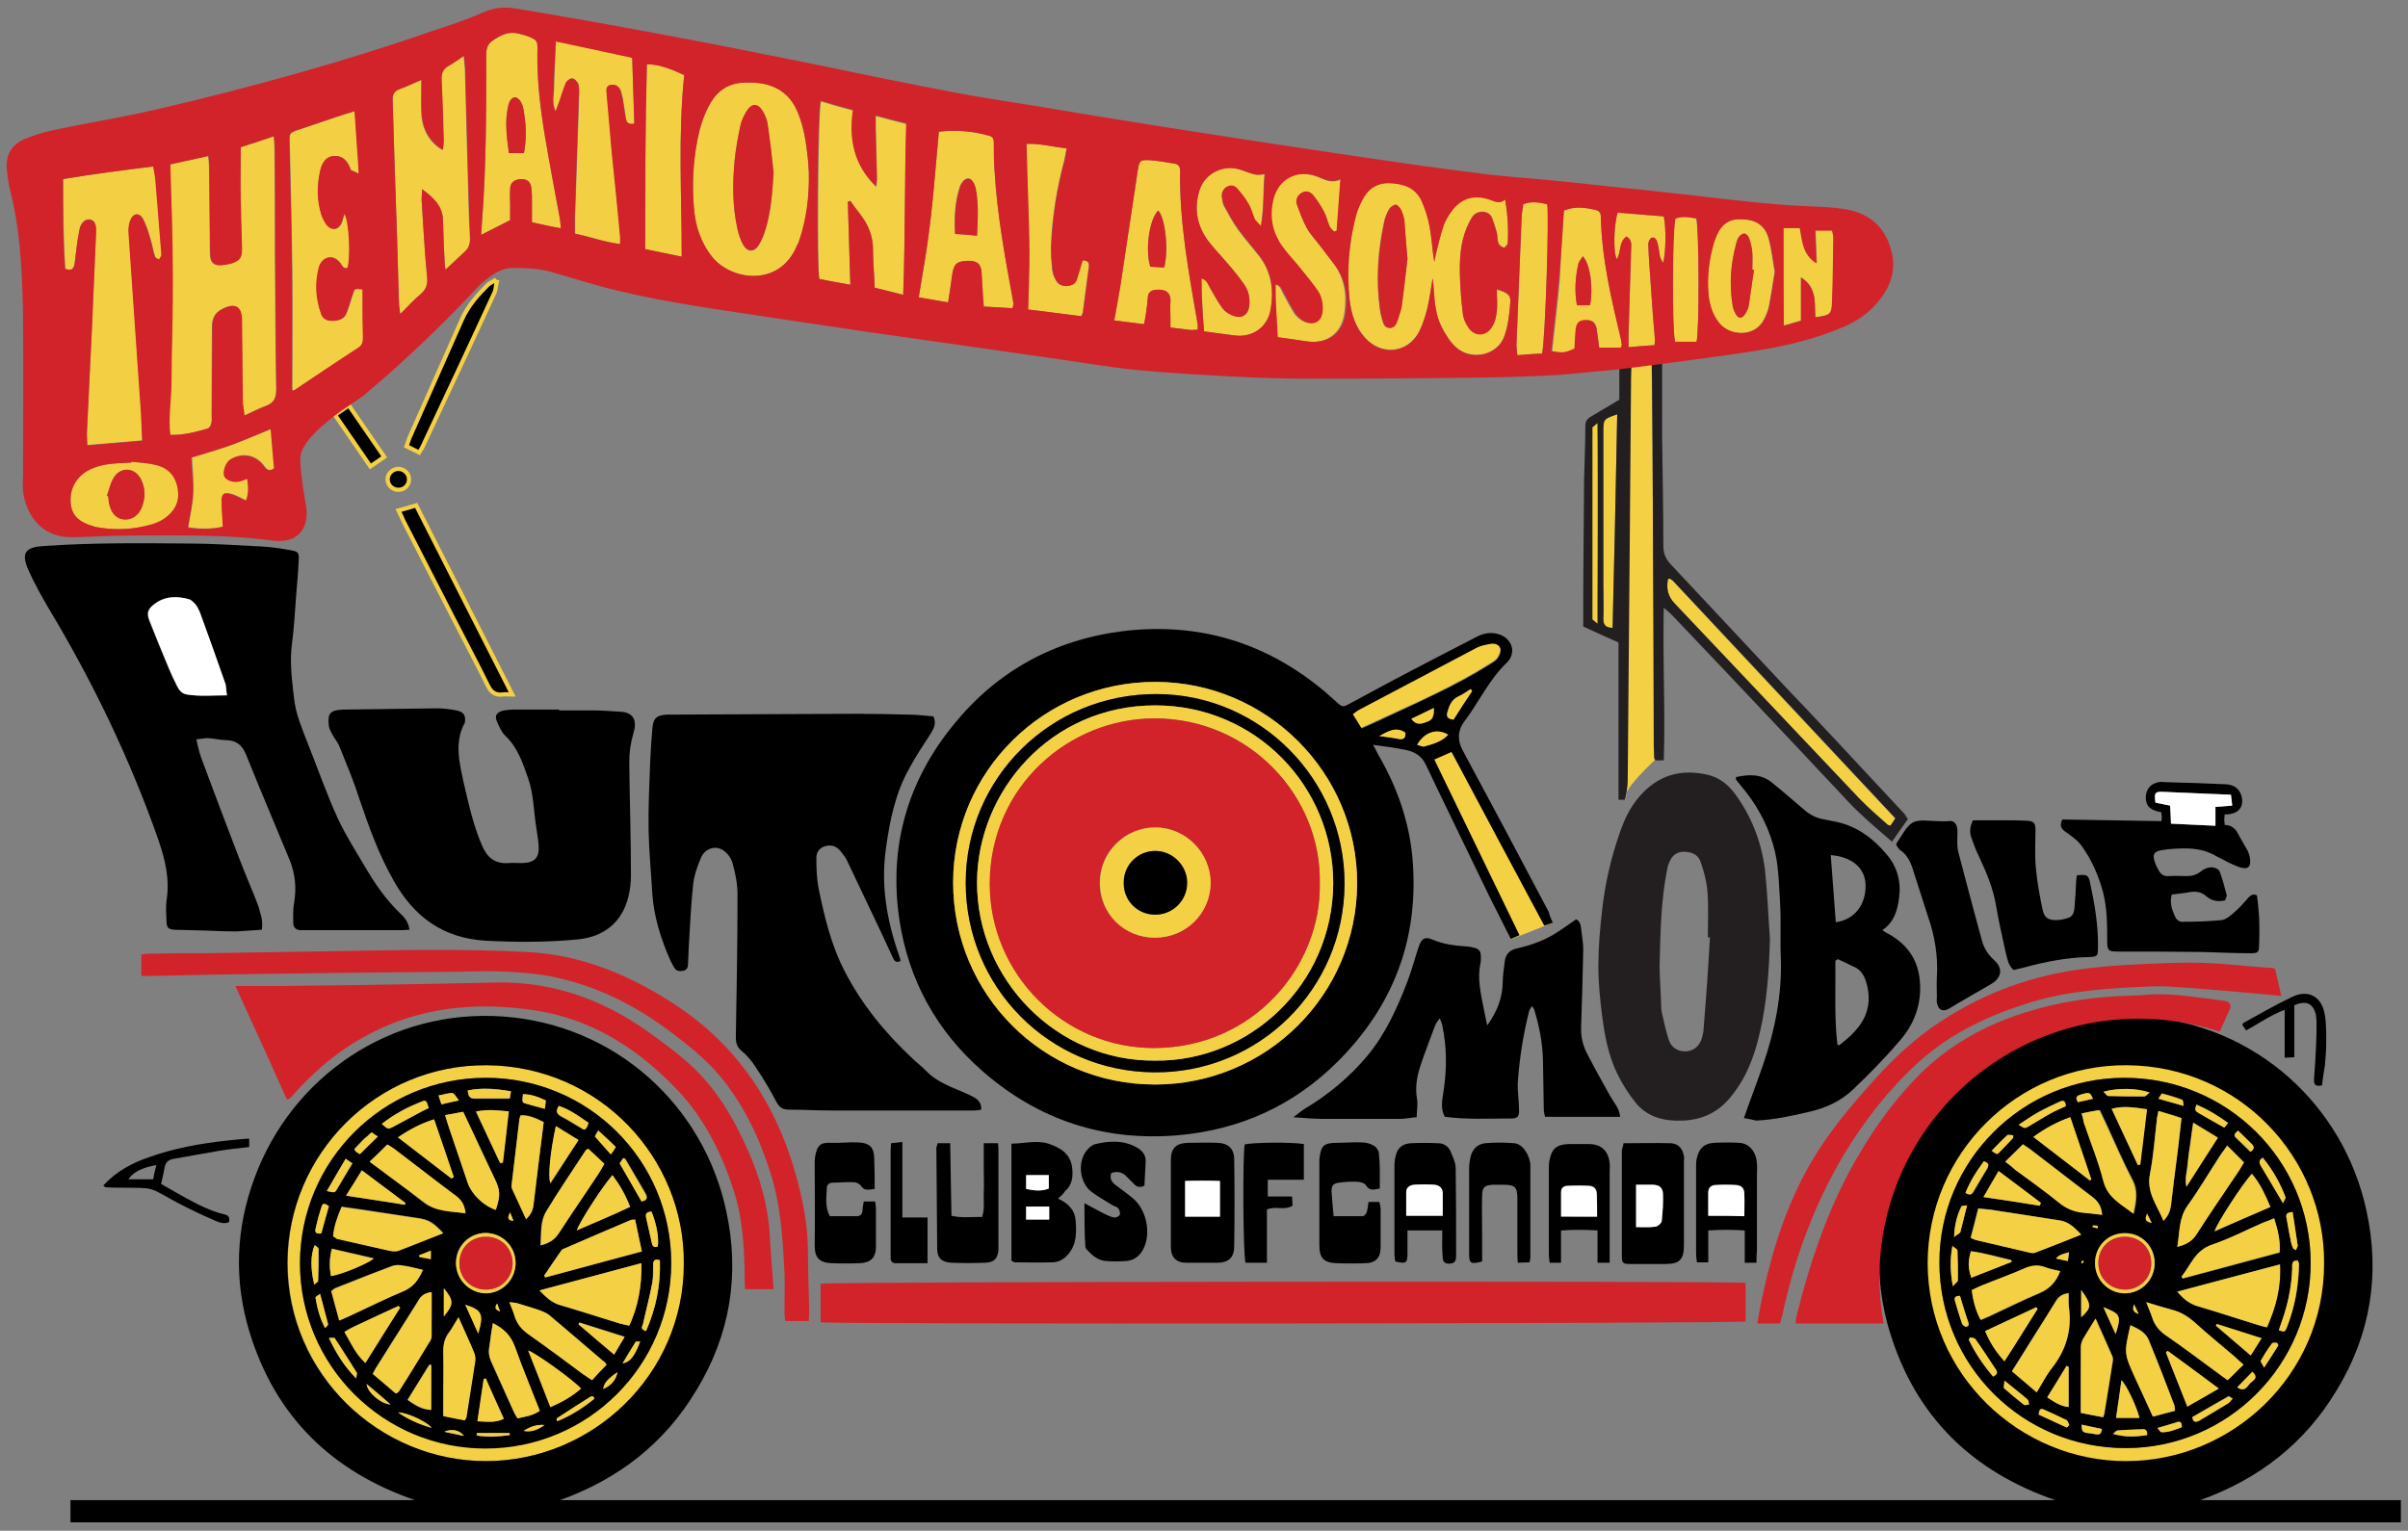
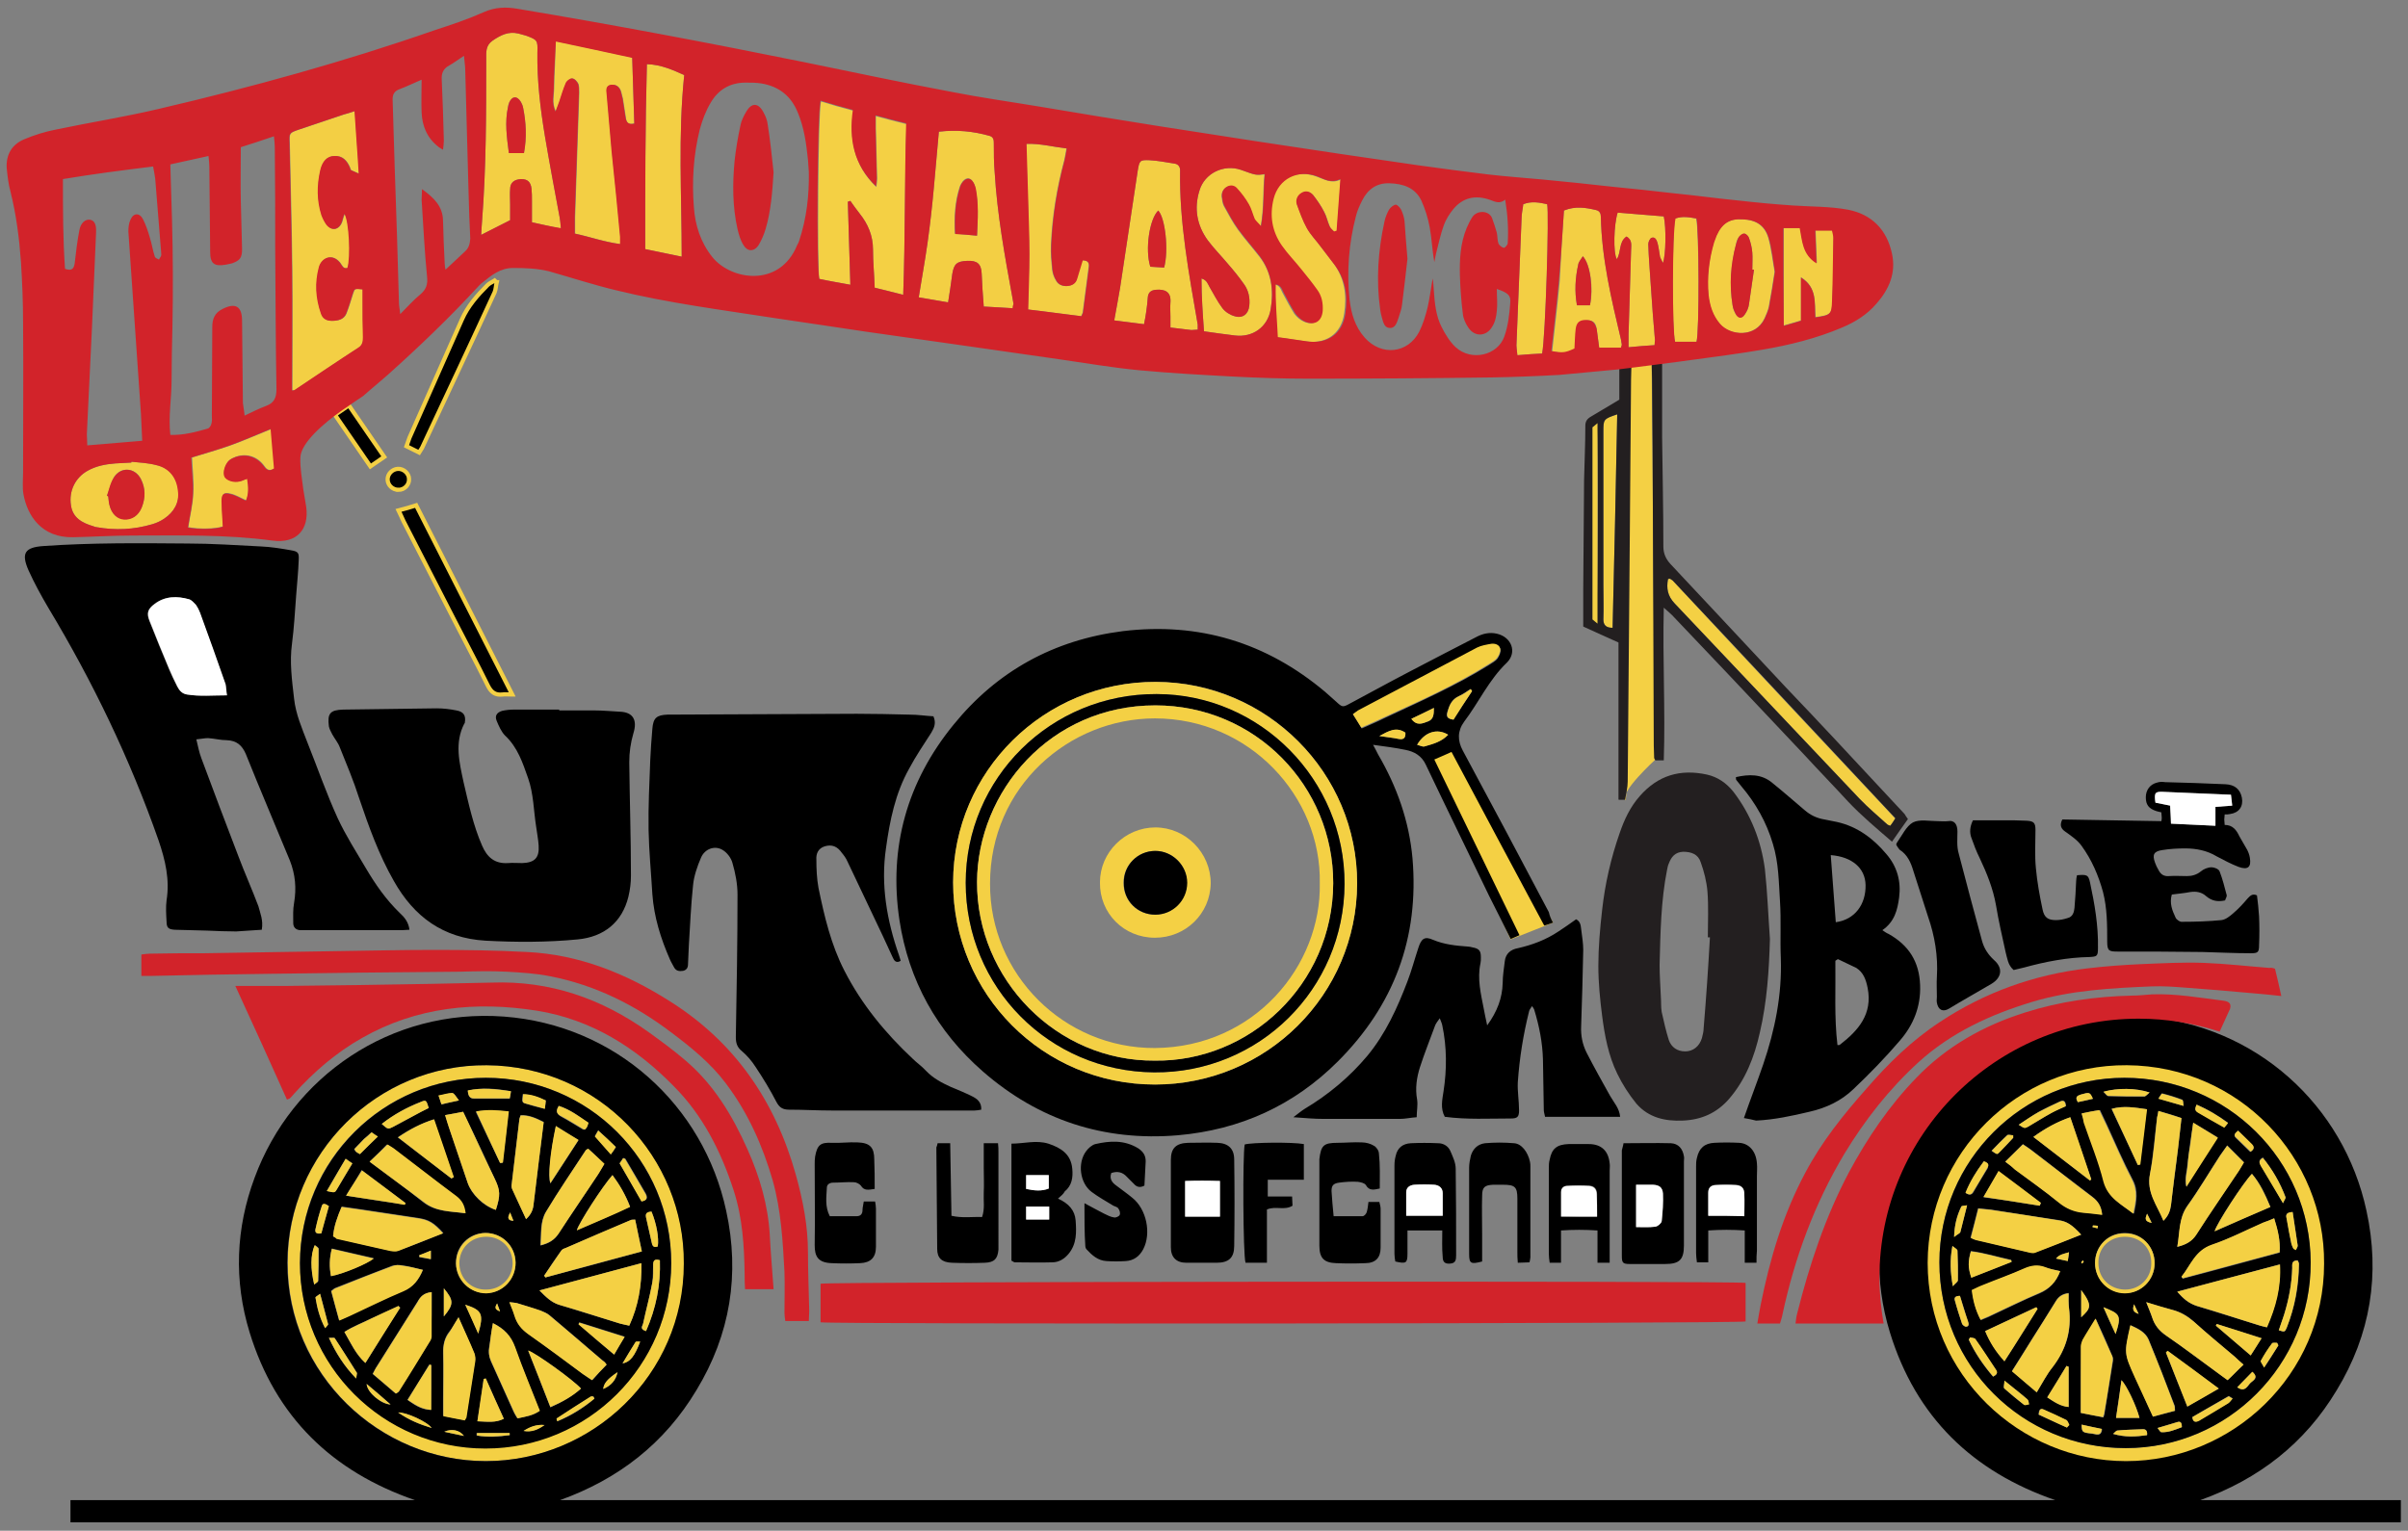
<svg xmlns="http://www.w3.org/2000/svg" xml:space="preserve" id="Layer_1" x="0" y="0" style="enable-background:new 0 0 574 365" version="1.1" viewBox="0 0 574 365">
  <rect x="0" y="0" width="574" height="365" fill="#808080" stroke="none" />
  <style>.st0{fill:#f4d044}.st1{stroke:#f4d044;stroke-miterlimit:10}.st2{fill:#231f20}.st3{fill:#d2232a}.st4{fill:#f3cf44}.st5{fill:#fff}.st6{fill:none}.st7{fill:#d1232a}</style>
  <path d="M394.5 181.2s-8.4 7.7-7.1 9.6c1.3 1.9-.1-105.1-.1-105.1h6.4l.8 95.5zM340 180.3l20.1 43.7 10.1-4-23.1-42z" class="st0" />
  <path stroke-width="1" d="m79.857 98.928 3.297-2.265 8.437 12.282-3.298 2.265z" class="st1" />
  <path d="M370.2 220c-.8.3-1.4.5-2.1.7-7.4-13.8-14.7-27.5-22.1-41.4-1.4.6-2.6 1.2-4.1 1.8 6.8 14 13.5 27.9 20.3 41.9-.6.3-1.2.5-2.1.9-1.7-3.5-3.4-6.8-5.1-10.2-5-10.4-10.1-20.8-15.1-31.3-1-2.2-2.8-3.2-4.9-3.6-2.4-.5-4.8-.8-7.7-1.2.6 1.1.9 1.7 1.2 2.3 4.5 7.7 7.4 15.9 8.2 24.8 1.6 18.9-4.4 35-17.8 48.4-10.5 10.5-23.3 16.3-38.1 17.6-17.6 1.5-33.2-3.6-46.5-15.2-11-9.6-17.7-21.7-19.9-36.1-2.6-17.3 1.8-33 12.9-46.6 10.4-12.8 23.9-20.2 40.3-22.3 18.2-2.2 34.3 2.7 48.3 14.5l2.7 2.4c1.3 1.2 1.5 1.3 3.1.4 4.7-2.5 9.4-5.1 14.2-7.6 5.3-2.8 10.6-5.5 16-8.3 1.5-.8 3.1-1.2 4.9-.8 3.5.8 4.9 4.4 2.4 6.9-4.3 4.1-6.7 9.5-10.2 14.1-1.6 2.2-1.6 4.5-.3 6.9 6.9 12.8 13.7 25.6 20.5 38.5.2.9.5 1.6 1 2.5zm-94.9 38.6c26.6 0 48.1-21.4 48.2-47.9.1-26.4-21.5-48.1-48-48.1-26.6-.1-48.2 21.4-48.3 47.8 0 26.6 21.4 48.2 48.1 48.2zm47.2-88.3c.7 1.1 1.4 2.2 2.1 3.4 2-.9 3.7-1.6 5.3-2.4 8.5-4 17-7.7 25-12.7.7-.5 1.6-.9 2.1-1.6.4-.6.8-1.5.7-2.1-.2-1-1.2-1.3-2.1-1.2-1.2.1-2.4.4-3.4.9-9.5 4.9-19 10-28.4 15-.4 0-.7.3-1.3.7zm28.4-5.5c-.1-.2-.2-.3-.4-.5-.9.6-1.8 1.2-2.8 1.7-1.6.7-2.2 2.1-2.7 3.7-.4 1.3.1 1.7 1.4 1.9 1.6-2.3 3-4.6 4.5-6.8zm-13.1 12.8c.6.2 1.3.5 1.7.4 2-.6 4.1-1.1 5.7-2.8-2.6-1.6-5.6-.7-7.4 2.4zm4-8.8c-2 1-3.7 1.8-5.3 2.6 1.3 1.8 2.6 1.1 4 .6 1.2-.5 1.3-1.6 1.3-3.2zm-6.8 5.9c-2.2-1.5-4-.3-6.2.8 1.8.3 3.2.4 4.6.7 1.3.2 1.7-.4 1.6-1.5z" />
  <path d="M222.5 170.8c.7 1.6.2 2.7-.5 3.9-1.8 2.8-3.7 5.6-5.3 8.6-3.3 5.9-4.6 12.4-5.5 18.9-1.3 8.8.2 17.3 3.1 25.6.1.4.3.9.4 1.3-1.1.7-1.6-.1-1.9-.8-.8-1.7-1.6-3.5-2.4-5.2l-8.4-17.7c-.3-.7-.8-1.4-1.3-2-1.1-1.6-2.4-2.1-4.1-1.6-1.6.5-2.1 1.8-2 3.2 0 2.2.1 4.5.5 6.7 1.4 6.8 3 13.6 6.2 19.8 4.1 8 9.7 14.8 16.2 20.9 1 1 2.2 1.8 3.2 2.9 1.7 1.8 3.8 2.9 6 3.9 1.7.7 3.4 1.4 5 2.2 1.2.6 2.3 1.4 2.2 3.2-.6.1-1.1.2-1.6.2h-34.1c-3.4 0-6.7-.2-10.1-.2-1.5 0-2.3-.5-3-1.8-1.5-2.9-3.2-5.7-5-8.4-.9-1.4-2-2.7-3.3-3.8-1.1-.9-1.4-1.9-1.4-3.3.2-11.3.4-22.7.4-34 0-2.5-.5-5.1-1.2-7.5-.3-1.2-1.3-2.5-2.3-3.1-1.9-1.2-4.3-.3-5.2 1.8-.9 2.1-1.7 4.4-1.9 6.6-.5 4.7-.7 9.5-1 14.3-.1 1.5-.1 3-.2 4.5 0 .8-.3 1.4-1.2 1.6-.8.1-1.6.1-2.1-.8-.3-.6-.7-1.2-1-1.9-2.2-5-3.8-10.1-4.2-15.6-.3-5.1-.8-10.2-.9-15.3-.1-5.6.2-11.2.4-16.7.1-2.5.3-4.9.5-7.4.2-2.6 1-3.3 3.6-3.4 15-.1 30.1-.1 45.1-.2 4.2 0 8.3.1 12.5.2 2.1 0 3.9.3 5.8.4zM62.4 221.7c-2.1.1-4.1.3-6.1.4-2.3 0-4.6-.1-6.9-.2-2.6-.1-5.1-.1-7.7-.2-1.5-.1-2-.4-2-2-.1-1.7-.2-3.4 0-5 .8-5-.3-9.6-1.9-14.3-6.8-19.4-15.7-37.9-26.3-55.5-1.7-2.9-3.3-5.8-4.7-8.9-1.8-4.1-.9-5.5 3.6-5.8 11.4-.8 22.8-.7 34.3-.6 5.8 0 11.6.4 17.5.7 2.4.1 4.8.5 7.1.9 1.8.3 2 .6 1.9 2.4-.1 2.8-.4 5.6-.6 8.3-.3 3.9-.5 7.8-1 11.6-.6 4.4 0 8.7.5 13.1.4 3.7 1.9 7.1 3.2 10.5 2.4 6 4.5 12.1 7.2 18 1.9 4.1 4.4 8 6.7 11.9 2.3 3.9 4.8 7.5 8.1 10.7 1.1 1 2.1 2.2 2.3 4-.7 0-1.2.1-1.7.1H71.5c-1-.1-1.6-.7-1.6-1.7 0-1.6-.1-3.2.2-4.8.6-3.5.3-6.8-1-10.1-3.5-8.5-7.1-16.9-10.5-25.4-.9-2.1-2.2-3.2-4.5-3.3-1.5 0-3-.4-4.5-.5-.8 0-1.7.2-2.8.3.4 1.7.7 3.2 1.2 4.5 2.9 7.8 5.8 15.5 8.8 23.3 1.5 4 3.3 8 4.8 12 .4 1.6 1.2 3.3.8 5.6zm-8.3-55.9c-.1-1.1-.1-1.9-.4-2.6-2-5.7-4.1-11.4-6.1-17.1-.2-.7-.5-1.4-1-1.9-.4-.5-1-1.2-1.6-1.3-2.9-.8-5.7-.8-8.2 1.1-1.6 1.2-2 2.2-1.2 4.1 1.5 3.8 3 7.5 4.6 11.3.6 1.5 1.3 2.9 2 4.3.5.9 1.2 1.7 2.3 1.9 3.1.5 6.2.2 9.6.2z" />
  <path d="M133.3 169.4h8.4c2 0 4 .2 6 .3 3.4.1 4.2 2.2 3.3 5.1-.7 2.4-1 4.6-1 7 .1 9 .4 18 .4 27 0 1.7-.2 3.3-.6 5-1.5 6.1-5.8 9.6-12.1 10.2-7.3.7-14.6.7-22 .3-10.1-.6-17-5.7-21.8-14.2-3.6-6.3-6-13-8.3-19.8-1.3-4.1-3-8.1-4.6-12.1-.4-1.1-1.2-2-1.8-3.1-.3-.6-.7-1.3-.8-1.9-.4-3.1.3-3.9 3.4-4l22.3-.3c1.6 0 3.2.2 4.7.5 1.7.3 2.3 1.2 2 2.9 0 .1 0 .2-.1.2-2.4 4.6-1.2 9.3-.2 14 1.2 5.1 2.3 10.3 4.4 15.1 1.2 2.8 3 4.4 6.2 4.2 1.1-.1 2.2 0 3.4 0 2.9-.1 4.1-1.2 3.9-4.2-.1-1.5-.4-3-.6-4.5-.6-3.8-.6-7.8-1.9-11.5-1.3-3.7-2.5-7.4-5.5-10.2-.9-.9-1.5-2.3-2-3.5-.5-1.2 0-2 1.3-2.4.9-.2 1.9-.3 2.8-.3h10.8v.2z" />
  <path d="M421.9 223.9c-.2 7.5-.7 15-2.4 22.3-1.3 5.8-3.4 11.3-7.4 15.9-2.9 3.3-6.5 4.9-10.9 5.1-4.3.2-8.2-.7-11.1-4-1.8-2.2-3.4-4.7-4.6-7.2-2.1-4.3-3-9.1-3.6-13.8-.5-3.9-.9-7.9-.9-11.9 0-4.4.4-8.9.9-13.3.7-6.3 2.1-12.4 4.2-18.4 1.1-3.2 2.5-6.2 4.8-8.8 4.3-4.9 9.6-6.5 16-5.1 2.6.6 4.6 2 6.3 4.1 4.2 5.5 6.6 11.7 7.5 18.4.6 5.5.8 11.1 1.2 16.7zm-14.3-.4h-.5c0-3.7.2-7.3-.1-11-.2-2.3-.8-4.7-1.6-6.9-.6-1.9-2.2-2.5-4.2-2.5-1.9.1-2.8 1.2-3.4 2.8-.2.4-.3.9-.4 1.4-1.5 7.5-1.6 15.2-1.8 22.8 0 2.5.2 5.1.3 7.6.1 1.2 0 2.4.2 3.6.5 2.2 1 4.5 1.7 6.7.6 1.7 2 2.7 3.9 2.7s3.4-1.2 4-3.2c.2-.8.4-1.6.4-2.3.6-7.2 1.1-14.4 1.5-21.7z" class="st2" />
  <path d="M195.6 315.3v-9.2c1.7-.5 217.1-.7 220.5-.2v9.2c-1.6.5-217.1.7-220.5.2z" class="st3" />
  <path d="M415.7 266.6c1.6-4.6 3.2-8.7 4.6-12.8 2.8-8.2 4.5-16.6 4.2-25.3-.2-4.5.1-9.1-.2-13.6-.3-4.6-.3-9.2-1.7-13.7-1.5-5.1-4.1-9.7-7.5-13.7l-1.2-1.5c-.1-.1-.1-.3-.1-.7 3.1-.7 6.1-.8 8.7 1.4 2.6 2.1 5.1 4.3 7.7 6.5 1.4 1.2 2.9 1.9 4.7 2.2l3 .6c4.9 1.1 8.7 4 11.8 7.7 2.5 2.9 3.5 6.4 3 10.3-.4 3-1.1 5.8-4 7.8.6.4 1 .7 1.5.9 4.8 2.7 7.3 6.6 7.5 12.2.2 5.1-1.6 9.5-4.8 13.2-3.5 4.1-7.2 7.9-11.1 11.6-2.9 2.8-6.5 4.5-10.5 5.4-4.2 1-8.4 1.9-12.7 2.1-.8-.2-1.7-.4-2.9-.6zm22.4-37.9c-.2.1-.4.3-.6.4.1 6.7-.3 13.4.5 20.1.3 0 .5 0 .6-.1 4.4-3.4 7.8-7.3 6.6-13.5-.4-2-1-3.7-2.7-4.8-1.4-.7-3-1.4-4.4-2.1zm-1.7-24.8c.4 5.3.8 10.7 1.2 16 4.5-.6 7.2-4.2 7.1-8.9-.1-4-3.2-6.7-8.3-7.1zM354.5 244.5c2.4-3.3 3.6-6.5 3.7-10.1 0-1.7.3-3.5.5-5.2.2-1.8 1.4-2.8 3.1-3.1 3.5-.8 6.7-2 9.7-4 1.4-.9 2.8-1.9 4.2-2.9 1 .5 1.1 1.4 1.2 2.3.2 1.7.5 3.3.5 5-.1 6.1-.3 12.1-.5 18.2-.1 2.2.3 4.3 1.3 6.3 1.8 3.5 3.7 6.9 5.6 10.3.9 1.6 2.2 2.9 2.4 5h-17.9c-.1-.6-.3-1.1-.3-1.6-.1-4-.1-8-.2-12-.1-4.1-.9-8.1-2.1-12-.1-.2-.2-.4-.5-.8-.3.5-.6.8-.7 1.2-1.4 5.6-2.3 11.2-2.7 17-.1 2.2.3 4.4.3 6.7 0 1.5-.4 1.9-1.9 1.9-5.3 0-10.5.3-15.8-.4-1.1-2-.6-4.1-.3-6.1.8-5.2.8-10.5-.3-15.7-.1-.5-.3-.9-.6-1.7-.5.7-.9 1.2-1.1 1.7-1.2 3.3-2.5 6.5-3.6 9.9-.8 2.5-1.2 5.1-.7 7.8.2 1.3-.1 2.7-.1 4.2-1.5.1-2.7.4-4 .4h-18.2c-2.2 0-4.4-.2-7.2-.4 1.2-.9 1.9-1.5 2.7-2 5.7-3.4 10.7-7.6 14.9-12.6 4.4-5.3 7.2-11.5 9.6-17.8 1-2.6 1.7-5.3 2.6-8 .7-2.2 1.5-2.8 3.5-1.9 2.6 1.1 5.4 1.4 8.2 1.6.4 0 .8.1 1.2.2 1.6.3 2 .8 2 2.4 0 .5 0 1-.1 1.4-.8 3.7.1 7.3.8 10.9.2.9.4 2.2.8 3.9z" />
  <path d="M184.4 307.4h-6.8c-.1-1.3-.1-2.5-.1-3.6-.1-6.7-.5-13.4-2.6-19.9-3-9.3-7.4-18-14.3-24.9-9-9.2-19.6-15.9-32.6-18-14.6-2.3-28.7-.9-41.7 6.5-6.2 3.5-11.5 8.1-16.2 13.3-.3.4-.6.7-1 1.1-.1.1-.3.1-.7.3-4-8.9-8-17.8-12.3-27.1h11.7c11.7-.1 23.3-.3 35-.5l14.4-.3c13.9-.5 26.2 3.8 37.4 11.8 2.9 2.1 5.8 4.2 8.6 6.6 6.9 5.8 11.4 13.3 15 21.4 2.9 6.5 4.9 13.3 5.3 20.5.2 4.1.6 8.3.9 12.8z" class="st3" />
  <path d="M33.7 232.7v-5.1c.8-.1 1.4-.2 2-.2 4.3-.1 8.6-.1 12.9-.1 10.4-.2 20.8-.3 31.2-.5 7.8-.1 15.7-.3 23.5-.3 7.4 0 14.9.1 22.3.5 12.4.6 23.6 5.1 34 11.7 15.6 9.8 25.2 23.9 30.1 41.4 1.7 6.1 2.9 12.2 2.9 18.6 0 4.6.2 9.2.3 13.9 0 .8-.1 1.6-.1 2.4h-5.6c-.1-.7-.2-1.3-.2-1.9 0-3.3.1-6.6 0-9.8-.4-7.3-.8-14.7-2.8-21.8-2.4-8.3-5.9-16.2-11.2-23.2-3.6-4.8-8.3-8.6-13.1-12.2-8.6-6.5-18-11.2-28.7-13.3-3.4-.7-7-.9-10.4-1.1-3.7-.2-7.5-.1-11.3 0-15 .1-30 .3-45.1.5-9.3.1-18.7.3-28 .5h-2.7z" class="st3" />
  <path d="M530.4 214.7c-1.8.4-3.2.1-4.5-1-1.1-1-2.4-1.2-3.8-1-1.5.3-3 .4-4.4.6-.6 2.1.1 3.8.9 5.5.2.5 1.1 1.1 1.6 1 3.1 0 6.2-.1 9.3-.4 1-.1 2-.9 2.8-1.6 1.3-1.1 2.4-2.3 3.5-3.6.6-.6 1.1-1.2 2.2-.7.2 1.6.4 3.3.5 5 .1 2.3.1 4.6 0 6.9 0 1.7-.3 1.9-2 1.9-3.8 0-7.7-.2-11.5-.3-6.7-.1-13.4-.1-20.1-.1-2.1 0-2.6-.1-2.6-2.3 0-4 0-8-1-11.9-1.1-4-2.7-7.7-5.1-11-1-1.4-2.5-2.4-3.9-3.4-1-.7-1.4-1.5-.7-2.9 7.7.1 15.6.3 23.6.4.1-.3.1-.6.1-.9 0-.4-.1-.8-.1-1.2-.5-.1-.8-.2-1.2-.3-1.8-.6-2.5-1.5-2.5-3.3 0-1.7 1-3.1 2.7-3.5.6-.2 1.3-.2 1.9-.1 4.8.1 9.6.3 14.4.5 2.2.1 3.5 1.2 3.9 3.2.4 2.1-.7 3.6-2.8 3.9-.4.1-.8.1-1.3.1 0 .5-.1.8-.1 1.2 0 .4.1.8.1 1.3 1.9 0 2.8 1.2 3.5 2.7.6 1.1 1.3 2.2 1.9 3.3.3.6.5 1.2.6 1.8.4 2.3-.5 3-2.7 2.2-1.8-.7-3.5-1.6-5.2-2.5-2.3-1.4-4.9-1.9-7.5-1.9-1.8 0-3.7.1-5.5.4-2 .3-2.4 1.1-1.7 3 .2.6.5 1.2.8 1.7.5 1 1.2 1.6 2.5 1.5 1.4-.1 2.9 0 4.3 0 1.2 0 2.3-.3 3.3-1.1.7-.6 1.7-1 2.6-1 .6 0 1.7.4 1.9 1 .7 1.8 1.2 3.8 1.7 5.7 0 .4-.3.8-.4 1.2zm-12.9-18.3c3.6.2 6.9.3 10.6.5v-4.5c1.4-.1 2.6-.2 4-.3-.1-.9-.2-1.7-.3-2.6-5.7-.2-11.1-.5-16.5-.7-1.7-.1-1.9.3-1.5 2.6 1.1.2 2.2.4 3.5.7.1 1.3.2 2.6.2 4.3z" />
  <path d="M542.3 231c.5 2.1 1 4.1 1.5 6.5-2.6-.3-4.9-.5-7.2-.7-5.2-.5-10.5-.9-15.7-1.3-2.6-.2-5.3-.4-7.9-.3-9.6.4-19.3.9-28.6 3.7-9.9 3-19.3 7.3-27.1 14.4-7 6.4-12.8 13.8-17.7 21.9-7.1 11.9-11.8 24.7-14.7 38.2-.1.7-.4 1.4-.6 2.2h-5.4c.3-1.6.5-3.1.8-4.5 2.2-10.9 5.3-21.5 10.6-31.4 3.9-7.4 9.1-13.9 14.6-20.1 5.2-6 10.8-11.5 17.5-15.9 10.7-7.1 22.5-11.3 35.2-12.8 4.2-.5 8.4-.8 12.6-1 5.1-.2 10.2-.5 15.3-.3 5.2.2 10.3.8 15.5 1.2.4-.1.8 0 1.3.2z" class="st3" />
  <path d="M470.3 195.6h9.7c1 0 2.1.1 3.1.1 1.7.1 2.1.5 2.1 2.2 0 3-.2 6.1.1 9.1.3 3.3.9 6.6 1.6 9.9.4 1.9 1.3 2.5 3.2 2.5.9 0 1.9-.2 2.8-.5 1.2-.3 1.5-1.4 1.6-2.4.2-2.1.3-4.3.4-6.4 0-.5.1-.9.2-1.4 2.4-.2 2.7-.1 3.1 1.7 1.1 5.1 2 10.3 1.9 15.6 0 2-.2 2.1-2 2.2-5.3.1-10.5 1.1-15.6 2.5-.8.2-1.7.4-2.5.6-1.4-1.2-1.5-2.8-1.9-4.2-.8-3.7-1.7-7.5-2.3-11.2-.7-4-2.2-7.7-3.9-11.3-.8-1.6-1.4-3.2-2-4.9-.4-1.1-.4-2.5.4-4.1zM452 201.4c.1-.3.1-.4.2-.5 1.2-1.7 2.2-3.9 3.8-4.8 1.6-.8 3.9-.3 5.9-.3.8 0 1.6.1 2.4 0 1.7-.3 2.3.9 2.3 2.5 0 1.7-.2 3.5.3 5.2 1.8 7 3.7 14 5.6 21 .5 1.7 1.4 3.1 2.8 4.4 2.2 1.9 1.9 4.2-.6 5.7-3.4 2-6.8 3.9-10.1 5.9-1.5.9-2.6.3-2.9-1.4-.1-.5 0-1 0-1.4 0-1.6-.1-3.2 0-4.8.3-4.9-.5-9.7-2.1-14.3-1.2-3.6-2.3-7.3-3.5-10.9-.6-2-1.4-3.9-3.3-5.1-.4-.5-.6-.8-.8-1.2zM387 272.6c3.8 0 7.6-.1 11.3 0 1.8.1 2.8 1.3 3.1 3.1.1.4 0 .8 0 1.2V297c0 3.4-1.1 4.4-4.5 4.4h-8.4c-1.7 0-1.9-.3-1.9-2v-25.1c.1-.5.3-1 .4-1.7zm3 9.9v10.1c1.6 0 3.1.1 4.6-.1.6-.1 1.4-.8 1.5-1.3.3-2.2.4-4.4.3-6.6-.1-1.5-.9-2.1-2.4-2.1h-4zM279.1 286.7v-10.1c0-2.8 1.2-4 4.1-4.1 2.3 0 4.6-.1 7 0 2.6.1 4 1.4 4 4 .1 6.9.1 13.7 0 20.6 0 2.8-1.3 4-4.2 4h-7.2c-2.4 0-3.7-1.3-3.7-3.7v-10.7zm11.7-5.1c-2.9 0-5.6-.1-8.3 0v8.5h8.3v-8.5zM252.2 285.8c2.6 1.2 4 2.8 4.2 5.2.2 2.8.3 5.6-1.7 8-1 1.2-2.3 2-3.9 2-3 .1-5.9 0-8.9 0-.2 0-.4-.2-.8-.4v-27.9c3 0 5.9-.9 8.8 0 3 1 5.4 2.5 5.7 6 .2 2.1-.1 4-1.8 5.4-.3.6-.8 1-1.6 1.7zm-7.6-2.3c1.9.4 3.7.6 5.4-.1v-3.2h-5.4v3.3zm0 7.3h5.5v-3.1h-5.5v3.1zM258.5 286.9c1.9 1 3.3 1.8 4.7 2.5.8.4 1.6.8 2.4.9.4.1 1.2-.3 1.3-.6.2-.4 0-1.1-.3-1.5-.2-.4-.8-.5-1.2-.7-1.8-1.1-3.6-2.1-5.2-3.3-2.8-2.1-3.4-6.9-1.3-9.7.5-.7 1.4-1.5 2.2-1.7 3.5-.8 6.9-1 10.2 1 1.2.8 1.8 1.7 1.8 3.1-.1 2-.2 3.9-.3 5.8-1.1.6-1.9.3-2.5-.4l-1.7-1.7c-1-1.1-2.2-1.4-3.7-.9-.5 1.4.2 2.3 1.2 3 1.3 1 2.6 1.9 3.8 2.9 3.4 2.7 4.6 8.5 2.6 12.3-.9 1.7-2.3 2.7-4.2 2.8-1.5.1-3 .1-4.5 0-2.1-.1-3.5-1.4-4.8-2.8-.2-.2-.3-.6-.3-.9-.2-3-.2-6.2-.2-10.1zM328.9 283.4c-1.4.3-2.5.6-3.3-.8-.3-.5-1.2-.7-1.9-.8-1.5-.1-3 0-4.5.2-1.4.2-1.8.7-1.8 2 .1 1.9.3 3.8.5 6h6.9c.4 0 .9-.6 1-1 .2-.7.3-1.5.4-2.4h2.6c.1.5.3 1.1.3 1.6v9.3c0 2.4-1.2 3.7-3.7 3.7-2.3.1-4.6.1-6.9 0-2.9-.1-4-1.2-4-4.2V276.4c.4-3.3 1-3.9 4.4-3.9 1.9 0 3.8-.2 5.7-.1 1 0 2.1.3 2.9.8.6.3 1.2 1.2 1.2 1.9.3 2.7.2 5.5.2 8.3zM208.5 283.5c-1.5.2-2.5.5-3.3-.8-.3-.4-1.1-.8-1.6-.8-1.7-.1-3.3.1-5 .1-.8 0-1.5.4-1.5 1.2-.1 2.2-.5 4.5.7 6.8h6.4c1 0 1.4-.6 1.4-1.5 0-.6.2-1.2.3-2h2.7c.1.6.2 1.1.2 1.7v9.1c0 2.6-1.3 3.8-3.8 3.9-2.2.1-4.5.1-6.7 0-3.4-.1-4.1-1.7-4.1-4.3.1-6.4 0-12.8 0-19.2 0-.6 0-1.3.1-1.9.5-2.9 1.4-3.4 3.9-3.3 2.1.1 4.1-.2 6.2-.1 3 .1 4 1.2 4 4.1.1 2.2.1 4.5.1 7zM223.5 272.6h3l.3 17.3c2.6.6 5 .2 7.3.3.7-2 .3-3.9.4-5.8.1-2 0-4 0-6v-5.8h3.4c.1.8.1 1.5.1 2.2V298c-.2 2.2-1 3-3.2 3.1-2.6.1-5.3.1-7.9 0-2.4-.1-3.5-1.1-3.5-3.3-.1-8.1-.1-16.1-.2-24.2.1-.2.2-.5.3-1zM343.8 293.4h-8.3v5.5c0 2.3-.3 2.5-2.9 1.9-.1-.6-.2-1.2-.2-1.8v-21.1c0-.8.1-1.6.3-2.3.4-1.9 1.7-2.9 3.6-3 2.1-.1 4.3-.1 6.5 0 1.3 0 2.4.7 2.9 1.8.6 1.4 1.3 2.8 1.3 4.3.1 6.9.1 13.7.1 20.6 0 1.1-.1 1.9-1.4 2-1.2.1-1.8-.3-1.8-1.6-.2-2.1-.1-4.1-.1-6.3zm-8.6-3.5h8.7v-5.4c0-1.2-.9-1.9-2-2-1.6-.1-3.2-.1-4.8 0-1 .1-1.9.6-1.9 1.8v5.6zM418.7 301.1h-2.8v-7.7c-3-.2-5.7-.2-8.7 0v7.6h-2.7c-.1-.8-.2-1.5-.2-2.2v-20.6c0-.7 0-1.4.2-2.1.5-2.3 1.8-3.5 4.2-3.6 1.9-.1 3.8-.1 5.8 0 2.4.1 4.1 2 4.3 4.9.1 1 0 2.1 0 3.1v17.7c-.1.9-.1 1.8-.1 2.9zm-11.5-11.2h8.6v-5.2c0-1.4-.6-2.1-2-2.2-1.6-.1-3.2-.1-4.8 0-1.1.1-1.8.6-1.8 1.8v5.6zM383.7 301.1h-2.9v-7.7c-3-.2-5.7-.2-8.7 0v7.7h-2.7c-.1-.7-.2-1.4-.2-2.1v-20.4c0-.7 0-1.4.2-2.1.5-2.6 1.7-3.6 4.5-3.7h4.8c3 0 4.7 1.6 5 4.6.1.6 0 1.1 0 1.7v22zm-3-11v-5.3c0-1.3-.6-2-1.8-2.1-1.7-.1-3.5-.1-5.2 0-.9 0-1.5.6-1.5 1.5v5.8c2.9.1 5.6.1 8.5.1zM353.3 300.8c-2.7.7-3.1.5-3.1-1.8v-20.6c0-.9.2-1.9.4-2.8.5-1.7 1.7-2.8 3.4-3 2.3-.2 4.6-.2 6.9 0 1.8.1 3.3 2.1 3.8 4.4.1.4.1.8.1 1.2v21.6c0 .3-.1.6-.2 1.2-.9 0-1.7.1-2.8.1-.1-1.1-.1-1.8-.1-2.6v-12.7c0-2.8-.6-3.3-3.4-3.3h-2.4c-2 .1-2.6.6-2.6 2.6-.1 3 0 6.1 0 9.1v6.6zM302 301.1h-5.1c-.6-1.8-.7-25.8-.2-28.2 1.7-.5 11.3-.6 14.1-.1v8.5h-8.6v4h5.8c0 .9.1 1.6.1 2.2-1.9 1.2-4 0-6.1.9v12.7z" />
  <path d="M122.1 165.6c-1.1 0-1.7-.1-2.3 0-1.7.2-2.7-.5-3.5-2.1-2.6-5.3-5.4-10.5-8.1-15.8l-12-23.4c-.4-.8-.7-1.6-1.2-2.6 1.5-.4 2.7-.7 4.2-1.2 7.6 15 15.2 29.9 22.9 45.1zM118.4 67.3c-.2.8-.2 1.7-.5 2.4-5.7 12.4-11.5 24.7-17.3 37.1-.2.3-.4.6-.7 1.1l-3-1.5c.3-.8.5-1.4.7-2 4.2-9.4 8.3-18.8 12.5-28.2 1.4-3.2 3.7-5.8 6.1-8.2.5-.5 1.1-.7 1.7-1.1.2.2.3.3.5.4z" class="st1" />
-   <path d="M215.1 290.3h6v10.9h-7.7c-.8 0-1.1-.5-1.1-1.3v-25.6c0-.5.1-.9.1-1.7.8-.1 1.6-.2 2.7-.3v18zM24.6 282.7c3.1-3.4 6.9-5.4 11-6.8 5.9-2.1 12-3.2 18.2-3.9 1.8-.2 3.6-.4 5.6-.5v2c-2.4.3-4.7.5-7.1.9-3.6.6-7.2 1.3-10.8 1.9-1.4.2-2.1.9-2.3 2.3-.2 1.2-.5 2.3-.8 3.7 1.1.6 2.2 1.3 3.3 1.9 3.8 2.1 7.6 4.4 11.9 5.4 1 .2 1.2.9 1 1.8-1.3.6-2.6 0-3.7-.5-2.8-1.2-5.7-2.6-8.4-4-7.5-4-5-3.6-14-3.7-1.1 0-2.2 0-3.3-.1-.1 0-.2-.1-.6-.4zm12.7-4.9c-3.5.6-5.7 1.8-6.7 3.4h5.9c.2-1 .4-2.1.8-3.4zM553.5 258.8c-1.6.4-2-.3-1.9-1.5.2-2.8.4-5.6.5-8.3.1-1.8.1-3.5.1-5.3 0-.6-.1-1.3-.2-1.9-.7-2.6-2.3-3.3-5.1-2.1v12.4c-.9 0-1.5.1-2.3.1v-11.4c-3.5 1.3-6.2 3.3-9.2 4.9-.3-.5-.6-.9-.9-1.3.2-.3.2-.5.3-.5 3.8-2.1 7.6-4.3 11.6-6.2 3.7-1.8 6.9-.2 7.7 3.9.5 2.5.4 5.1.4 7.6 0 1.6-.2 3.2-.3 4.8-.3 1.6-.5 3.2-.7 4.8z" />
  <path d="M95 116.8c-1.4 0-2.6-1.1-2.6-2.5 0-1.3 1.1-2.4 2.4-2.5 1.4-.1 2.7 1.1 2.7 2.4.1 1.4-1.1 2.6-2.5 2.6z" class="st1" />
-   <path d="M40.5 39.2c3.1-.7 6-1.3 9.1-2 .1 1 .2 1.8.2 2.5.1 6.8.1 13.6.2 20.4 0 2.8 1 3.5 3.8 3 .5-.1.9-.2 1.4-.3 1.9-.7 2.4-1.3 2.4-3.4l-.3-11.5c-.1-4.1 0-8.3 0-12.8 2.5-.8 5-1.6 7.9-2.6.1 1.1.2 1.8.2 2.6.1 8.1.1 16.1.1 24.2.1 11.2.1 22.4.3 33.5 0 2.1-.5 3.3-2.5 4-1.6.6-3.2 1.4-5.1 2.3-.1-1.2-.3-2.1-.4-3-.1-6.5-.1-13.1-.2-19.6 0-3.5-1.6-4.4-4.7-2.8-1.8.9-2.4 2.3-2.4 4.3 0 7-.1 14.1-.1 21.1 0 .6.1 1.3-.1 1.9-.1.5-.5 1.1-.9 1.2-2.8.8-5.7 1.6-8.9 1.5-.5-4.4.3-8.7.3-13 0-4.2.1-8.5.2-12.7.1-4.3.1-8.6.1-12.9 0-4.2-.1-8.5-.2-12.7-.1-4.3-.2-8.6-.4-13.2zM33.9 105c-4.5.4-8.6.7-13.1 1.1 0-1-.1-1.9-.1-2.7l1.2-24.9c.3-7.7.7-15.5 1-23.2.1-1.9-.4-2.8-1.4-3-1.1-.2-2.3.7-2.6 2.6-.5 2.6-.8 5.2-1.1 7.8-.2 1.3-.6 2-2.2 1.4-.5-7-.5-14-.5-21.4 7.2-1.2 14.2-2.1 21.5-3 .2 1.2.4 2 .5 2.9.5 5.8.9 11.6 1.4 17.4 0 .3.1.7 0 1-.1.3-.4.6-.5.9-.4-.2-.9-.4-1-.7-.5-1.5-.7-3.1-1.2-4.6-.4-1.4-.9-2.9-1.6-4.3-.8-1.6-2.3-1.6-3 .1-.4.8-.5 1.9-.5 2.8l3 43.5c0 1.9.1 4 .2 6.3zM356.8 69.1c2.6.7 3.4 1.3 3.2 3-.2 2.7-.5 5.5-1.4 8-1.6 4.6-7.9 6-11.6 2.6-1.4-1.3-2.5-3.1-3.4-4.9-1.3-2.6-1.6-5.5-1.8-8.4-.1-1-.1-2.1-.3-3.1-.4 2.3-.7 4.7-1.2 6.9-.5 2-1.1 4-2 5.8-2.7 5.2-9 5.9-13 1.4-2.3-2.6-3.2-5.7-3.6-9-.7-6.7-.2-13.4 1.5-19.9.3-1.3.9-2.6 1.5-3.8 1.3-2.6 3.4-4.2 6.5-4.1 3.2.1 6.1 1 7.6 4.1.9 2 1.6 4.2 2 6.4.5 2.7.6 5.5 1.1 8.3.1-.7.3-1.3.4-2 .6-2.3 1.1-4.7 1.9-6.9.5-1.3 1.3-2.6 2.2-3.7 2.3-2.8 5.3-3.5 8.9-2.2 1.1.4 2.2 1 3.5-.1.6 3.7.8 7 .6 10.4 0 .4-.7 1.1-.9 1.1-.5-.1-1.1-.6-1.3-1-.3-.8-.2-1.7-.4-2.6-.3-1.1-.7-2.3-1.1-3.4-.7-2-3.6-2-4.7-.4-.6.9-1 1.8-1.4 2.7-1.5 3.6-1.7 7.5-1.6 11.3.1 3 .3 6 .7 9.1.1 1.1.6 2.3 1.3 3.3 1.5 2.3 4.3 2.2 5.7-.2.7-1.1 1-2.5 1.1-3.8.2-1.3 0-3 0-4.9zm-21.3-7.4c-.3-3.3-.5-6.2-.8-9-.1-.9-.4-1.9-.8-2.7-.2-.5-.9-1.2-1.3-1.2-.6.1-1.3.6-1.6 1.2-.5.9-.9 1.9-1.1 2.9-1.5 6.9-2 13.9-1 20.9.1.6.2 1.3.4 1.9.3 1.1.5 2.5 1.8 2.5 1.5.1 1.8-1.4 2.2-2.5.4-1 .7-2 .8-3 .6-3.9 1-7.7 1.4-11zM192.8 40.9c.2 5.6-.4 11.1-2.3 16.5-.1.4-.3.7-.5 1.1-4.2 10.2-15.8 8.3-20.2 2.8-2.8-3.5-4.1-7.6-4.4-11.9-.5-6.2-.1-12.5 1.4-18.5.6-2.2 1.4-4.4 2.6-6.4 1.8-3.1 4.6-4.8 8.3-4.8 1.3 0 2.6 0 3.8.2 4.2.7 7.1 3 8.7 7 1.5 3.6 2 7.4 2.4 11.2.1.9.1 1.8.2 2.8zm-8.4.2c-.5-3.8-.9-7.6-1.4-11.3-.1-1-.6-2-1-2.9-1.2-2.3-2.8-2.3-4.1-.2-.6 1-1.1 2.1-1.4 3.3-.6 2.8-1.2 5.6-1.4 8.5-.5 5.4-.5 10.8.7 16.2.3 1.3.8 2.6 1.4 3.8 1 1.7 2.6 1.7 3.6.1.8-1.2 1.3-2.5 1.7-3.9 1.4-4.5 1.6-9 1.9-13.6zM100.4 19.1c0 2.9-.1 5.3 0 7.7.1 3.3 1.3 6.2 4 8.3.2.2.5.3 1.1.7.1-.9.2-1.5.2-2.2-.1-4.8-.3-9.6-.5-14.4-.1-1.6.3-2.7 1.8-3.5 1.1-.6 2.1-1.4 3.5-2.3.1 1.4.3 2.4.3 3.4.3 9.8.5 19.6.8 29.4.1 3.6.2 7.2.4 10.8.1 1.2-.3 2.2-1.2 3-1.5 1.4-3 2.8-4.6 4.3-.1-.5-.2-1-.2-1.5-.2-3.4-.3-6.9-.4-10.3-.1-3.3-2.1-5.3-5-7.4 0 1.1-.1 1.8-.1 2.5.4 6.1.7 12.3 1.3 18.4.2 1.8-.2 3-1.6 4.2-1.6 1.3-3 2.9-4.8 4.7-.1-1.2-.3-1.9-.3-2.7-.3-10.6-.6-21.2-1-31.8-.2-5.4-.3-10.9-.5-16.3-.1-1.5.3-2.4 1.8-2.9s3-1.2 5-2.1z" class="st4" />
  <path d="M195.7 24.2c2.6.8 5 1.5 7.7 2.2-1 6.9.2 13.1 5.5 18.2.1-.8.2-1.3.2-1.9l-.3-12v-3c2.6.7 4.8 1.3 7.3 1.9-.5 13.5-.3 26.9-.8 40.7-2.5-.6-4.6-1.2-6.8-1.7-.1-3.2-.4-6.1-.4-9.1 0-3.3-1.2-6.1-3.2-8.6-.8-1-1.5-2-2.2-3-.2.1-.4.1-.6.2.2 6.5.4 12.9.6 19.8-2.7-.5-5.1-.9-7.4-1.4-.5-2.1-.3-39.1.4-42.3z" class="st0" />
  <path d="M69.7 93.1c0-9.7.1-19.3 0-28.8-.1-10.1-.4-20.1-.6-30.2-.1-2.4-.1-2.4 2.2-3.2 3.6-1.2 7.1-2.4 10.7-3.6.7-.2 1.5-.4 2.6-.8.3 4.9.7 9.6 1 14.9-.9-.4-1.4-.6-1.8-.8-.2-.1-.2-.4-.3-.6-.7-1.7-1.8-2.9-3.7-2.8-1.7 0-2.9 1.2-3.4 3.5-.8 3.6-.8 7.1.3 10.6.3.8.7 1.6 1.2 2.3 1.3 1.6 3 1.2 3.7-.7.2-.6.3-1.2.6-1.9 1.1 1.8 1.5 10.4.7 12.9-1.1.3-1.3-.7-1.8-1.3-1.9-2.3-4.4-1.1-5 1.1-1 3.7-.8 7.4.5 11.1.4 1.2 1.3 1.7 2.6 1.7 1.4 0 2.8-.3 3.4-1.7.6-1.5 1.1-3.2 1.6-4.8.4-1.2.4-1.2 2.3-1v3c0 2.8 0 5.6.1 8.4 0 1-.1 1.8-1.1 2.5-5.1 3.3-10.1 6.7-15.2 10.1-.2.1-.3 0-.6.1zM223.8 31.4c4.3-.5 8.2-.1 12.1 1 1 .3 1 1.1 1 1.9 0 2.2 0 4.5.2 6.7.6 10.1 2.4 20 4.2 29.8.1.5.2 1.1.3 1.7 0 .2-.1.5-.2 1-2.2-.1-4.4-.3-6.9-.4-.1-1.4-.2-2.8-.3-4.1-.1-1.3-.1-2.5-.2-3.8-.1-2.3-1.1-3.1-3.4-3-2.5.1-3.2.7-3.6 3.1-.3 2.2-.6 4.4-1 6.8-2.4-.4-4.6-.8-7-1.2.7-4.4 1.5-8.7 2.1-13 .6-4.3 1.1-8.7 1.5-13.1.4-4.4.8-8.8 1.2-13.4zm9.1 24.8c.2-4.1.4-7.7-.4-11.4-.1-.5-.2-.9-.5-1.3-.6-1.2-1.6-1.3-2.5-.3-.3.4-.5.8-.7 1.2-1.2 3.6-1.4 7.3-1.2 11.3 1.9.2 3.4.3 5.3.5zM133.7 54.5c-2.5-.5-4.6-1-6.9-1.5v-5.1c0-1 0-1.9-.1-2.9-.2-1.7-1-2.3-2.5-2.3-1.7.1-2.6.9-2.6 2.4-.1 1.2 0 2.4 0 3.6v3.8c-2.2 1.1-4.3 2.2-6.9 3.5.1-1.4.1-2.3.2-3.2 1-12.8 1-25.7 1-38.6 0-1.7-.2-3.3 1.5-4.5 1.9-1.3 3.8-2.3 6.2-1.7.6.2 1.2.3 1.8.5 2.7 1 2.8 1.1 2.7 4-.1 6.7.7 13.4 1.8 20 1.1 6.5 2.3 12.9 3.5 19.3.2.9.2 1.6.3 2.7zm-8.8-18c.7-3.8.5-7.3-.2-10.8-.1-.5-.3-1.1-.6-1.5-.9-1.4-2-1.3-2.7.2-.2.4-.3.7-.3 1.1-.8 3.6-.3 7.2.2 11h3.6zM132.5 9.8c6.3 1.3 12.1 2.6 18.2 3.9.2 5.3.3 10.5.5 15.7-1.6.5-1.9-.4-2-1.4-.2-1.5-.5-3-.7-4.5-.1-.5-.3-1.1-.4-1.6-.3-1.1-1.1-1.8-2.3-1.7-1.4.2-1.2 1.3-1.1 2.3l1.2 13.8c.7 6.7 1.4 13.5 2 20.2v1.7c-3.8-.5-7.1-1.7-10.8-2.5v-3.9c.3-9.9.7-19.8 1-29.7 0-.7 0-1.5-.2-2.1-.3-.6-.9-1.3-1.5-1.3-.5 0-1.3.6-1.5 1.2-.6 1.4-1 2.8-1.5 4.3-.2.6-.5 1.3-.9 2.4-1-2.2-.4-3.9-.4-5.6 0-1.8.1-3.7.2-5.5 0-1.9.1-3.6.2-5.7zM285.5 78.6c-.5 0-1 .1-1.5.1-1.6-.2-3.2-.4-5-.6v-2.6c0-1.1-.1-2.2 0-3.4.2-2.5-1.3-3.2-3.5-3-1.1.1-1.8.6-1.9 1.8-.1 1.2-.2 2.4-.4 3.6-.1.9-.3 1.7-.5 2.8-2.4-.3-4.7-.6-7.1-.9.5-2.9 1-5.3 1.4-7.8l4.2-27.9c.4-2.4.5-2.6 2.8-2.5 2 .1 3.9.5 5.9.8.9.1 1.4.7 1.4 1.6-.2 12.5 2.1 24.6 4.2 36.8v1.2zm-9.4-28.4c-2.1 1.9-3.2 9.3-1.9 13.4 1.1.1 2.2.1 3.3.2 1.1-4.1.3-11.7-1.4-13.6zM301.4 41.6c-.4 4-.1 7.9-.9 12.4-.7-.8-1.2-1.2-1.5-1.7-.5-1.2-.8-2.5-1.4-3.5-.8-1.4-1.7-2.6-2.8-3.8-.6-.7-1.5-.9-2.4-.4-.9.5-1.3 1.4-1.2 2.4.1.7.2 1.5.5 2.1 1.1 2 2.1 3.9 3.4 5.7 1.6 2.2 3.4 4.2 5.1 6.4 2.9 3.7 3.4 8 2.7 12.5-.7 4.3-4.3 6.8-8.5 6.3-2.4-.3-4.7-.6-7.4-1-.3-4.2-.6-8.3-.6-12.6 1.3.4 1.5 1.3 1.9 2 1 1.7 1.9 3.5 3.1 5.1.7.9 1.8 1.6 2.9 1.9 1.9.6 3.3-.5 3.5-2.5.2-1.9-.2-3.7-1.3-5.2-1.2-1.7-2.5-3.3-3.9-4.9-1.5-1.8-3.2-3.5-4.7-5.5-2.6-3.6-3.3-7.6-2-11.8 1.2-4.2 5.8-6.4 9.9-5 3.5 1.3 3.5 1.3 5.6 1.1zM319.6 42.8c-.3 4.4-.6 8.3-.9 12.3-.2.1-.4.1-.6.2-.4-.4-.9-.8-1.1-1.3-.5-1.1-.7-2.3-1.3-3.4-.7-1.4-1.6-2.7-2.6-4-.7-.8-1.7-1.2-2.8-.5-1 .6-1.4 1.7-1.1 2.7.7 1.9 1.4 3.9 2.4 5.7.9 1.6 2.2 2.9 3.3 4.4 1 1.3 1.9 2.5 2.9 3.8 2.7 3.6 3.3 7.7 2.6 12.1-.7 4.8-4.3 7.3-9.1 6.6-2.3-.3-4.5-.7-7-1-.2-4.3-.6-8.3-.5-12.6 1.4.3 1.5 1.3 1.9 2 .9 1.7 1.8 3.4 2.8 5 .6.8 1.4 1.5 2.3 1.9 2.3 1 4-.1 4.2-2.6.1-1.8-.2-3.5-1.3-5-1.2-1.7-2.5-3.3-3.8-4.9-1.5-1.9-3.2-3.6-4.6-5.6-2.4-3.4-3-7.2-2-11.2 1.2-4.8 5.8-7.1 10.5-5.3 2 .7 3.6 1.8 5.8.7zM162.5 61.2c-3-.6-5.8-1.2-8.7-1.8 0-14.7 0-29.3.4-44.1 3.4.1 6.2 1.4 8.9 2.6-1.5 14.4-.6 28.6-.6 43.3zM372.8 50.2c2.7-1.1 5.2-.7 7.7-.1.8.2 1.1.8 1.1 1.6.2 10 2.5 19.6 4.8 29.3.1.4.1.8.2 1.2 0 .1-.1.3-.2.7h-5.2c-.2-1.6-.4-3-.6-4.5-.2-1.5-.9-2.1-2.4-2-1.5 0-2.2.6-2.4 2.1-.2 1.6-.2 3.2-.3 4.7-2.2 1-2.7 1.1-5.5.6.6-5.6 1.3-11.2 1.8-16.8.3-5.7.6-11.2 1-16.8zm4.5 10.9c-.4.7-1 1.3-1.1 2-.7 3.2-.9 6.4-.3 9.7h3.1c.9-4 .1-9.8-1.7-11.7zM257.8 62c1.2.1 1.9.4 1.7 1.6-.5 3.6-.9 7.1-1.4 10.7 0 .3-.2.6-.4 1.1-4.2-.5-8.3-1.1-12.7-1.6.1-4.5.3-8.9.3-13.2 0-4.3-.2-8.6-.3-12.9-.1-4.4-.3-8.7-.4-13.4 3.3-.1 6.2.7 9.6 1.1-.2 1-.3 1.9-.5 2.7-1.8 6.7-2.9 13.4-3.2 20.3-.1 2 .1 4 .3 6 .1.8.4 1.7.9 2.5.5 1 1.6 1.4 2.7 1.3 1.1-.1 2-.6 2.3-1.8.3-1.5.7-2.8 1.1-4.4zM423 64.8c-.4 2.8-.9 5.6-1.4 8.4-.2.9-.6 1.8-1 2.7-2.2 4.7-8.2 4.2-10.7 1.3-1.7-2-2.4-4.3-2.7-6.8-.4-4.3.1-8.4 1.3-12.6.2-.5.4-1.1.6-1.6 1.3-2.9 3.1-4.1 6.2-3.9 3.2.1 5.3 1.4 6.2 4.4.7 2.5 1 5.3 1.5 8.1zm-4.9-.5h-.4c0-1.4.1-2.7 0-4.1-.1-1.2-.4-2.4-.8-3.5-.2-.4-.7-1-1.1-1-.4 0-1 .4-1.3.8-.4.5-.6 1.1-.7 1.8-1.2 4.8-1.6 9.6-.8 14.5.1.7.3 1.4.7 2 .6 1.1 1.5 1.2 2.2.2.5-.7.9-1.6 1-2.4.4-2.8.8-5.5 1.2-8.3zM31.4 110.1c2 .2 4 .3 5.9.8 3.2.7 4.9 3.1 5.2 6.1.3 2.8-1 5.1-3.4 6.7-.9.6-1.8 1-2.8 1.3-4.4 1.3-8.8 1.5-13.3.7-.2 0-.5-.1-.7-.2-2.7-.8-5-2-5.4-5.1-.5-3.4 1.1-6.5 3.9-8.1 2.1-1.2 4.3-1.6 6.7-1.8 1.3-.1 2.6-.1 3.8-.2.1-.1.1-.2.1-.2zm-5.9 8.1c.1 0 .2.1.3.1.1.7.1 1.4.3 2.1.5 2.1 1.8 3.3 3.5 3.4 1.9.1 3.4-.9 4.2-2.9.9-2.3.9-4.5-.2-6.7-1.4-2.7-4.7-3-6.4-.5-.8 1.4-1.1 3.1-1.7 4.5z" class="st4" />
  <path d="M451.8 195.2c-.5.7-.8 1.2-1.2 1.7-.3-.1-.6-.2-.7-.3-2.2-2-4.6-4-6.7-6.2-14.7-15.5-29.3-31-44-46.5-1.7-1.8-2-3.6-1.6-5.8.2-.1.3-.1.3-.1h.2c.2.1.4.3.6.4 17.6 19 35.3 37.8 53.1 56.8z" class="st0" />
  <path d="M367.6 84.3c-1.9.1-3.8.2-5.9.4-.1-1.2-.3-2.1-.2-3l1.2-29.7c0-1.1.3-2.2.4-3.3 2-.8 3.9-.4 5.7 0 .5 2-.4 31.7-1.2 35.6zM45.8 109.1c2.9-.9 6.1-1.8 9.2-2.9 3.1-1.1 6.2-2.5 9.7-3.9.3 3.2.5 6.3.8 9.4-1.2.6-1.8.4-2.4-.5-1.7-2.4-4.3-3.2-6.9-2.3-.5.2-1 .4-1.5.8-1 .9-1.6 2.9-1.1 3.9.5.9 2.2 1.5 3.7 1.1.5-.1 1-.4 1.7-.6.3 1.9.4 3.6-.3 5.2-1.3-.6-2.4-1.3-3.7-1.6-1.6-.4-2.1 0-2.1 1.7 0 1.4.1 2.9.2 4.3 0 .6.1 1.2.1 1.8-1.8.6-5.6.7-8.3.2.4-2.7 1.1-5.4 1.2-8.2.2-2.6-.2-5.4-.3-8.4zM385.6 50.7c3.7.3 7.4.6 11 .9.6 2.7.5 9.2-.2 11.1-.3-.7-.6-1.1-.7-1.5-.2-1.1-.3-2.2-.6-3.3-.2-.7-.6-1.5-1.4-1.2-.4.1-.8 1-.8 1.5.1 3.3.4 6.5.6 9.8.3 4.4.6 8.8 1 13.1 0 .3-.1.6-.1 1.2-2 .1-3.9.3-6.2.5v-3.1c.2-6.6.4-13.3.6-19.9 0-1.2.4-2.6-1.1-3.4-1.9 1.3-1.2 3.7-2.3 5.4-.9-1.6-.7-8.2.2-11.1zM429.3 66.1v10.3c-1.4.4-2.6.8-4.1 1.2V54.3h3.9c.6 3 .6 6.3 4 8.4-.1-2.8-.2-5.2-.3-7.8h4c.1.6.3 1.1.3 1.7-.1 5-.1 10.1-.3 15.1-.1 3.2-.4 3.4-4 3.9-.3-3.4.4-7.1-3.5-9.5zM404.4 81.5h-5.1c-.8-2.5-.7-26 0-29.4 1.7-.6 3.3-.3 5 0 .7 2.4.8 27 .1 29.4zM384.4 149.7c-1.6 0-2.2-.7-2.2-2 .1-2.7 0-5.4 0-8.1v-36.7c0-2.9 0-3 3.3-4.1-.3 17-.7 33.9-1.1 50.9z" class="st4" />
  <path d="M458.6 301.2c0-26.5 21.4-47.9 47.9-47.9s48 21.5 47.9 47.9c0 26.4-21.6 47.9-48 47.8-27.2-.1-47.8-22.1-47.8-47.8zm47.8-44.2c-24.3 0-44.1 19.7-44.1 44 0 24.6 19.8 44.3 44.4 44.3 24.4 0 44.2-19.9 44.1-44.3-.1-24.4-19.9-44-44.4-44zM163.1 301.3c0 26.6-21.9 47.1-47.2 47.1-25.3 0-47.3-20.6-47.3-47.3 0-26.1 21.3-47.3 47.5-47.1 26.8.2 47.1 22 47 47.3zM115.8 257c-24.5 0-44.3 19.7-44.3 44.1 0 24.4 19.8 44.2 44.2 44.2 24.5 0 44.3-19.8 44.3-44.2.1-24.3-19.7-44.1-44.2-44.1zM275.3 258.6c-26.7 0-48.1-21.5-48.1-48.2 0-26.5 21.7-47.9 48.3-47.8 26.5.1 48.1 21.7 48 48.1-.1 26.5-21.6 47.9-48.2 47.9zm-45.1-48.1c0 24.8 19.8 45 44.9 45.2 25 .2 45.3-19.9 45.4-44.9.1-24.8-20-45.2-44.8-45.3-25.2-.1-45.5 20-45.5 45zM322.5 170.3c.6-.4.9-.7 1.2-.9 9.5-5 18.9-10 28.4-15 1-.5 2.3-.7 3.4-.9.9-.1 1.9.2 2.1 1.2.1.7-.3 1.6-.7 2.1-.5.7-1.3 1.1-2.1 1.6-7.9 5-16.5 8.8-25 12.7-1.7.8-3.3 1.5-5.3 2.4-.6-1-1.3-2.1-2-3.2zM350.9 164.8c-1.5 2.2-3 4.5-4.4 6.8-1.3-.2-1.8-.6-1.4-1.9.4-1.6 1-2.9 2.7-3.7 1-.4 1.9-1.1 2.8-1.7.1.2.2.3.3.5zM337.8 177.6c1.8-3.1 4.8-4 7.4-2.4-1.6 1.7-3.6 2.2-5.7 2.8-.4.1-1.1-.3-1.7-.4zM341.8 168.8c0 1.6-.1 2.7-1.4 3.2-1.3.5-2.7 1.2-4-.6 1.7-.8 3.4-1.6 5.4-2.6zM335 174.7c.1 1.1-.3 1.8-1.6 1.5-1.4-.3-2.8-.4-4.6-.7 2.2-1.2 4-2.3 6.2-.8z" class="st0" />
  <path d="M54.1 165.8c-3.4 0-6.4.3-9.5-.2-1.2-.2-1.8-.9-2.3-1.9-.7-1.4-1.4-2.9-2-4.3-1.6-3.8-3.1-7.5-4.6-11.3-.8-2-.4-2.9 1.2-4.1 2.5-1.9 5.4-1.9 8.2-1.1.6.2 1.1.8 1.6 1.3.4.6.7 1.2 1 1.9 2.1 5.7 4.1 11.4 6.1 17.1.1.8.1 1.6.3 2.6z" class="st5" />
  <path d="M407.6 223.5c-.5 7.2-.9 14.4-1.4 21.7-.1.8-.2 1.6-.4 2.3-.6 2-2.1 3.2-4 3.2s-3.3-1-3.9-2.7c-.7-2.2-1.3-4.4-1.7-6.7-.2-1.2-.1-2.4-.2-3.6-.1-2.5-.3-5.1-.3-7.6.1-7.6.3-15.3 1.8-22.8.1-.5.2-.9.4-1.4.6-1.6 1.5-2.8 3.4-2.8 2-.1 3.6.6 4.2 2.5.7 2.2 1.4 4.6 1.6 6.9.3 3.6.1 7.3.1 11h.4zM438.1 228.7c1.5.7 3 1.3 4.4 2.2 1.7 1.1 2.3 2.8 2.7 4.8 1.2 6.2-2.2 10.1-6.6 13.5-.1.1-.3 0-.6.1-.8-6.7-.4-13.4-.5-20.1.2-.2.4-.3.6-.5zM436.4 203.9c5.2.4 8.2 3.1 8.3 7.1.1 4.7-2.6 8.2-7.1 8.9-.4-5.3-.8-10.6-1.2-16z" class="st6" />
  <path d="M517.5 196.4c-.1-1.7-.1-3-.2-4.3-1.2-.2-2.3-.5-3.5-.7-.3-2.2-.1-2.6 1.5-2.6 5.4.2 10.8.5 16.5.7.1.9.2 1.7.3 2.6-1.5.1-2.6.2-4 .3v4.5c-3.6-.2-7-.3-10.6-.5zM390 282.5h4c1.5.1 2.3.6 2.4 2.1.1 2.2-.1 4.4-.3 6.6-.1.5-.9 1.2-1.5 1.3-1.5.2-3 .1-4.6.1v-10.1zM290.8 281.6v8.5h-8.3v-8.5c2.7-.1 5.4-.1 8.3 0zM244.6 283.5v-3.3h5.4v3.2c-1.7.7-3.5.5-5.4.1zM244.6 290.8v-3.1h5.5v3.1h-5.5zM335.2 289.9v-5.6c0-1.2.9-1.7 1.9-1.8 1.6-.1 3.2-.1 4.8 0 1.1.1 2 .7 2 2v5.4h-8.7zM407.2 289.9v-5.5c0-1.2.7-1.8 1.8-1.8 1.6-.1 3.2-.1 4.8 0 1.4.1 2 .8 2 2.2.1 1.7 0 3.3 0 5.2-2.9-.1-5.6-.1-8.6-.1zM380.7 290.1h-8.6v-5.8c0-1 .6-1.5 1.5-1.5 1.7-.1 3.5-.1 5.2 0 1.2.1 1.8.8 1.8 2.1.1 1.6.1 3.3.1 5.2z" class="st5" />
  <path d="M37.3 277.8c-.3 1.3-.6 2.4-.8 3.4h-5.9c1-1.7 3.2-2.8 6.7-3.4z" class="st6" />
  <path d="M335.5 61.7c-.4 3.4-.8 7.2-1.3 11-.1 1-.5 2-.8 3-.4 1.1-.7 2.6-2.2 2.5-1.3-.1-1.5-1.5-1.8-2.5-.2-.6-.3-1.2-.4-1.9-1-7-.5-14 1-20.9.2-1 .6-2 1.1-2.9.3-.5 1-1.1 1.6-1.2.4 0 1 .7 1.3 1.2.4.9.7 1.8.8 2.7.2 2.8.4 5.6.7 9zM184.4 41.1c-.3 4.6-.6 9.1-1.9 13.5-.4 1.4-1 2.7-1.7 3.9-1.1 1.6-2.7 1.5-3.6-.1-.7-1.1-1.1-2.5-1.4-3.8-1.2-5.3-1.2-10.8-.7-16.2.3-2.8.8-5.7 1.4-8.5.2-1.1.8-2.3 1.4-3.3 1.3-2.2 2.9-2.1 4.1.2.5.9.9 1.9 1 2.9.6 3.8 1 7.6 1.4 11.4zM232.9 56.2c-1.9-.2-3.4-.3-5.2-.4-.2-4 0-7.7 1.2-11.3.1-.4.4-.9.7-1.2.9-1 1.8-.9 2.5.3.2.4.4.9.5 1.3.7 3.6.5 7.2.3 11.3zM124.9 36.5h-3.6c-.5-3.8-1-7.4-.2-11 .1-.4.2-.8.3-1.1.7-1.5 1.8-1.6 2.7-.2.3.5.5 1 .6 1.5.7 3.5.9 7.1.2 10.8zM276.1 50.2c1.7 1.9 2.5 9.5 1.4 13.6-1.1-.1-2.3-.1-3.3-.2-1.3-4.1-.2-11.4 1.9-13.4zM377.3 61.1c1.8 1.9 2.5 7.7 1.7 11.7h-3.1c-.6-3.3-.4-6.6.3-9.7.1-.7.7-1.3 1.1-2zM418.1 64.3c-.4 2.8-.8 5.5-1.2 8.3-.1.8-.5 1.7-1 2.4-.7 1.1-1.6 1-2.2-.2-.3-.6-.6-1.3-.7-2-.8-4.9-.5-9.7.8-14.5.2-.6.4-1.3.7-1.8.3-.4.9-.9 1.3-.8.4 0 1 .6 1.1 1 .4 1.1.7 2.3.8 3.5.1 1.3 0 2.7 0 4.1h.4zM25.5 118.2c.5-1.5.8-3.1 1.7-4.4 1.7-2.6 5-2.3 6.4.5 1.1 2.2 1.1 4.4.2 6.7-.8 2-2.4 3-4.2 2.9-1.7-.1-3-1.4-3.5-3.4-.2-.7-.2-1.4-.3-2.1-.1-.1-.2-.1-.3-.2z" class="st7" />
  <path d="M506.4 257c24.5 0 44.3 19.6 44.4 44 .1 24.4-19.7 44.3-44.1 44.3-24.6 0-44.4-19.7-44.4-44.3 0-24.2 19.8-44 44.1-44zm12.6 51c1.4 1.7 2.8 2.8 4.6 3.4 5 1.5 9.9 3.1 14.8 4.6.6.2 1.2.3 1.9.5 2.1-4.7 3.4-9.5 3.1-15-8.2 2.2-16.2 4.3-24.4 6.5zm-22.9-13.6c-2.2-2.4-3.5-3.2-5.5-3.5-5.4-.8-10.7-1.6-16.1-2.5-.9-.1-1.9-.2-3-.3-.6 2.5-1.2 4.8-1.8 7 .6.3.9.4 1.2.5 4.3 1 8.5 2 12.8 3 .5.1 1 .2 1.4 0 3.7-1.3 7.3-2.8 11-4.2zM485.5 332c1.4-2.3 2.4-4.3 3.8-6.1 3.3-4.2 4.6-8.8 3.9-14-.1-1.1-.1-2.3-.1-3.6-1.6.2-2.5.9-3.1 2-1.9 3.1-3.8 6.1-5.7 9.1-1.5 2.4-3 4.8-4.7 7.5 1.9 1.7 3.8 3.3 5.9 5.1zm56.6-41.5c-1.1.5-1.9.7-2.6 1.1-4.1 1.8-8.1 3.8-12.3 5.3-4 1.4-5 4.9-7.2 7.6.1.1.2.3.3.4 7.7-2 15.3-4.1 23.1-6.2.2-2.9-.5-5.4-1.3-8.2zm-7.3 34.9c-.9-.8-1.5-1.3-2.1-1.9-3.3-2.8-6.6-5.5-9.8-8.4-1.5-1.4-3.2-2.3-5.2-2.8-1.9-.5-3.8-1.1-6.1-1.8.6 1.5 1 2.5 1.4 3.6.6 1.9 1.7 3.3 3.4 4.4 4.1 2.8 8 5.8 12 8.7.8.6 1.7 1.2 2.6 1.9 1.3-1.2 2.4-2.4 3.8-3.7zm-43.7-22.3c-1.3-.3-2.5-.5-3.6-.9-1.7-.6-3.2-.4-4.8.3-3.4 1.4-6.8 2.7-10.2 4.1-.8.3-1.6.7-2.4 1.1.3 2.5.9 4.8 2.1 7.1.8-.4 1.6-.6 2.3-1 3.9-1.8 7.8-3.8 11.7-5.4 2.3-1 3.8-2.6 4.9-5.3zM478 277c1.1.8 1.7 1.3 2.3 1.8 3.5 2.6 7.1 5.2 10.5 7.9 1.8 1.4 3.7 2.2 5.8 2.4 1.5.2 2.9.3 4.5.5-.2-2-1-3.2-2.4-4.3-4.9-3.7-9.8-7.5-14.6-11.2-.6-.4-1.2-.8-1.9-1.3L478 277zm18 59.9c1.9.4 3.6.7 5.4 1.1.2-.5.3-.8.3-1.1.6-3.9 1.3-7.9 1.9-11.8.1-.5.2-1.2 0-1.6-1.2-2.9-2.5-5.8-4-9-1.2 2-2.2 3.5-3.1 5.1-.3.5-.4 1-.4 1.6-.1 5-.1 10.2-.1 15.7zm.2-71.4c.3 1 .5 1.6.7 2.2 1.6 4.7 3.4 9.3 4.7 14.1 1 3.9 4.1 5.4 7.1 7.6.6-3 1.1-5.5-.3-8.1-2.2-4.2-4.1-8.6-6.1-13-.5-1.1-1.1-2.3-1.7-3.6-1.6.2-2.9.5-4.4.8zm22.8 31.8c2.1-.5 3.4-1.3 4.5-2.9 3.3-5.1 6.8-10.2 10.2-15.3.4-.6.7-1.2 1.2-2l-4-4c-.7 1-1.2 1.7-1.7 2.4-2.6 4-5 8.1-7.8 12-2.1 3-1.7 6.4-2.4 9.8zm-4.5-32.4c-.1.8-.2 1.2-.3 1.5-.6 4.5-.9 9.1-1.7 13.5-.9 4.4 1.7 7.4 3.2 11.2 1.2-1.2 1.6-2.3 1.8-3.7.5-4.6 1.2-9.2 1.7-13.7.3-2.3.5-4.7.8-7.1-1.9-.7-3.6-1.2-5.5-1.7zm-1.3 72.9c1.9-.5 3.6-.9 5.3-1.4-.1-.6 0-.9-.1-1.2-2-5.3-4.1-10.6-6.2-15.8-.8-1.8-2.5-2.6-4.3-3.4-1.6 6.7-1.6 6.7 1.1 12.5l1.8 3.9c.7 1.7 1.5 3.4 2.4 5.4zm-28.5-66.7c4.7 3.6 9.1 7 13.5 10.4l.3-.3c-1.7-4.9-3.3-9.7-5-14.8-3.2 1.2-5.9 2.6-8.8 4.7zm52.1 8.8c-2 2-8.5 11.9-8.9 13.7 4.5-2 8.8-3.9 13.3-5.8-1.2-3-2.4-5.6-4.4-7.9zm-7.9 51.2c-4.4-3.2-8.3-6.1-12.2-9l-.4.4c1.6 4.2 3.3 8.4 5.1 12.9 2.5-1.5 4.8-2.8 7.5-4.3zm-19.3-53.3c.2 0 .4-.1.5-.1.5-4.4 1-8.7 1.6-13.2-2.9-.4-5.4-.9-8.4-.1 2.2 4.6 4.2 9 6.3 13.4zm-23.9 34.3c-.1-.1-.2-.3-.3-.4-4 1.9-8 3.7-12.2 5.7 1.2 2.7 2.6 4.9 4.6 7.2 2.8-4.3 5.3-8.4 7.9-12.5zm37.1-44.4c-.3 2.1-.6 3.7-.8 5.3-.2 1.6-.4 3.2-.6 4.7-.1 1.6-.7 3.1-.3 5.2 2.7-4.1 5-7.8 7.5-11.7-1.8-1.1-3.6-2.2-5.8-3.5zm-36.6 19.8.3-.6c-3.3-2.5-6.6-4.9-10.1-7.6-1.3 2.2-2.3 4-3.6 6.2 4.7.6 9.1 1.3 13.4 2zm-6.7 13.4c0-.2-.1-.3-.1-.5-3.2-.7-6.4-1.7-9.6-2.1-.7 2.5-.7 3.9.1 6.3 3.2-1.2 6.4-2.4 9.6-3.7zm34.1.3c0-4-3.1-7.2-7.1-7.2-4 0-7.1 3.1-7.1 7.1 0 4 3.2 7.2 7.1 7.2 3.9.1 7.1-3.1 7.1-7.1zm25.5 17.9c-3.8-1.2-7.2-2.3-10.7-3.4-.1.1-.1.3-.2.4 2.7 2.3 5.4 4.6 8.3 7.1.9-1.5 1.7-2.7 2.6-4.1zm-29.1 19c-.8-3-3.1-7.8-4.3-9-.4 3-.9 5.9-1.3 9h5.6zm33.2-20.9c1.4.5 1.5.5 1.9-.7 2-4.9 2.9-9.9 2.9-15.2 0-.3-.2-.5-.3-.8-1.5 0-1.3 1-1.3 1.8-.1 3.8-.8 7.5-1.9 11-.4 1.4-.9 2.6-1.3 3.9zm-50.1 8.7c-.2-.1-.3-.1-.5-.2-1.5 2.5-3 4.9-4.6 7.5 1.7 1.1 3.1 2.1 5.1 2.3v-9.6zm-11.9-57.7c1.4.9 1.4.9 2.3.4 1.9-1.1 3.7-2.2 5.6-3.3 1.1-.6 2.3-1.1 3.4-1.6-.1-1.1-.5-1.5-1.4-1.1-1.7.8-3.5 1.6-5.1 2.5-1.7 1-3.2 2.1-4.8 3.1zm63 18.7c.3-.7.7-1.2.6-1.5-1.3-3.4-3.1-6.5-5.4-9.4-1.1.6-.9 1.2-.5 1.9 1.7 2.8 3.4 5.6 5.3 9zm-74.6 32-.3.6c1.5 3.2 3.5 6.1 5.8 8.8.9-.5 1.1-.9.7-1.6-1.6-2.4-3.2-4.9-4.9-7.3-.2-.4-.9-.4-1.3-.5zm42.8-58.4c-3.4-1.1-7.6-1.1-11-.1.5.4.8 1 1.2 1 2.9.1 5.7.1 8.6.1.3-.1.7-.6 1.2-1zm10.2 77.4c.1 1.3.8 1.3 1.6.8 2.3-1.4 4.7-2.8 7-4.2.4-.2.6-.6 1-1.1-.5-.2-.8-.6-1-.5-2.9 1.7-5.8 3.3-8.6 5zm-57.1-31.2c.6-.7 1.2-1 1.2-1.4.1-2.4 0-4.8-.1-7.1 0-.3-.6-.6-1.2-1.1-.7 3.3-.5 6.2.1 9.6zm81-17.7c-1.8.1-1.6.9-1.4 1.7.4 1.9.7 3.9 1.1 5.8.1.4.3.8.5 1.2l.6.3c.2-.4.5-.7.4-1.1-.4-2.6-.8-5.2-1.2-7.9zm-73.6-12.1c-1.8 2.4-3.3 4.8-4.3 7.6.9.6 1.4.4 1.8-.2 1.1-1.9 2.2-3.8 3.4-5.7.3-.9.2-1.3-.9-1.7zm50.7-13.5c-.3.9-.5 1.4.3 1.8 2.1 1.2 4.1 2.4 6.3 3.6.3-.3.5-.6.9-1.1-2.4-1.7-4.8-3.2-7.5-4.3zm-45.8 65.8c0 .9-.3 1.6-.1 1.8 1.5 1.4 3.1 2.7 4.7 3.9.2.2.8-.1 1.2-.1-.1-.4-.1-.9-.4-1.2-1.5-1.3-3.2-2.6-5.4-4.4zM467.2 309c-1.1 0-1.5.4-1.2 1.2.5 1.8 1.1 3.7 1.7 5.5.1.3.7.7 1 .7.8-.1.6-.8.4-1.3-.6-2-1.2-4-1.9-6.1zm34.2 2.7c.9 2.1 1.8 4.1 2.9 6.4 1.5-4.6 1-4.8-2.9-6.4zm-32.5-24.3c-.8.2-1.3.1-1.4.3-1 2.1-1.6 4.3-1.7 7.2.8-.6 1.4-.8 1.5-1.2.5-1.9 1-3.9 1.6-6.3zm23.8 53c.2-.2.4-.4.5-.6-.2-.4-.3-1-.7-1.2-1.8-.9-3.6-1.7-5.4-2.5-.8-.4-1.1.1-1.2 1.2 2.2 1 4.5 2.1 6.8 3.1zm11 1.5c2.8.9 5.4.7 8.1.3.1-.9-.2-1.5-1-1.4-2 .1-4 .1-6 .3-.4 0-.7.5-1.1.8zm39.4-21.1-.3-.6c-.4 0-1-.1-1.2.1-1 1.4-1.9 2.8-2.7 4.2-.1.2.4.8.8 1.6 1.4-2 2.4-3.7 3.4-5.3zm-63.2-49.5c0-.2-.1-.4-.1-.6-.5 0-1.1-.3-1.4 0-1.3 1.2-2.4 2.4-3.7 3.7 1.3.9 1.3.9 1.7.5 1.3-1.2 2.4-2.4 3.5-3.6zm40.6-7.6c-.1-.8-.1-1.4-.3-1.5-1.6-.6-3.2-1.1-4.8-1.5-.2 0-.5.7-.9 1.2 2.2.7 3.9 1.2 6 1.8zm-24.4 50.4c2.2-2.1 2.8-2.7 0-6.5v6.5zm37.4-44.5c-.9.7-1.1 1.2-.5 1.8 1.1 1.1 2.3 2.2 3.4 3.3.9-.6 1-1.2.3-1.8-1-1.2-2.1-2.2-3.2-3.3zm-13.4 70.7c0-.9-.2-1.5-1.1-1.2-1.5.4-3 .9-4.7 1.4.4.5.6 1 .9 1 1.8.1 3.3-.6 4.9-1.2zm-23.9-.6c0 1.8.1 1.9 2.6 2.2.8.1 2.1.8 2.3-1.1-1.6-.4-3.1-.7-4.9-1.1zm40.7-12.6c-1.2 1.3-2.4 2.4-3.6 3.7 1.9 1.3 2.5-.4 3.2-1.1.6-.5 2-1.1.4-2.6zm-38-65.1c-.8-1.6-.8-1.6-2.9-1-1 .3-1.4.7-.7 1.8 1.1-.2 2.3-.5 3.6-.8zm-5.7 36.6c-1.3.4-2.3.5-3.1 1.5 1 .2 1.8.4 2.8.6.1-.7.2-1.2.3-2.1zm19.7-7-1.1-2.2c-.3.8-.9 1.8 1.1 2.2zm-3.1 21.7c-.4-.9-.7-1.4-1.1-2.3-.5 1.4-.1 1.9 1.1 2.3zm-9.8-20.4c0-.2 0-.4.1-.6-.4 0-.8 0-1.2-.1 0 .1 0 .2-.1.4l1.2.3zm-3.3 8c-.1-.2-.2-.3-.2-.4-.1.2-.3.3-.4.5 0 .1.1.2.2.3l.4-.4zM115.8 257c24.5 0 44.2 19.7 44.2 44.2 0 24.4-19.8 44.2-44.3 44.2-24.4 0-44.2-19.8-44.2-44.2.1-24.5 19.9-44.2 44.3-44.2zm12.8 50.7c1.5 1.6 2.8 2.8 4.6 3.4 4.9 1.5 9.7 3 14.6 4.5.7.2 1.4.3 2.2.5 2.1-4.8 3-9.6 2.9-14.9-8.2 2.2-16.1 4.3-24.3 6.5zm-49.2-12.9c.4.2.6.4.9.5 4.3 1 8.5 2 12.8 2.9.6.1 1.3.2 1.9 0 3.6-1.3 7.1-2.7 10.7-4.2-2.3-2.5-3.4-3.2-6.1-3.6-4.6-.7-9.3-1.4-13.9-2.1l-4.2-.6c-1.1 2.5-1.9 4.7-2.1 7.1zm23.5 13.3c-1.9.2-2.7 1.1-3.4 2.3-3.2 5.1-6.5 10.3-9.7 15.4-.3.5-.6 1.1-1 1.8 1.9 1.6 3.8 3.2 5.5 4.7.4-.3.6-.4.7-.5 2.4-3.9 4.9-7.9 7.3-11.8.2-.4.5-.9.5-1.3.1-3.5.1-7 .1-10.6zm41.7 17.3c-.4-.4-.5-.7-.8-.9-4.3-3.6-8.5-7.3-12.8-10.9-.6-.5-1.4-.8-2.1-1.1l-5.7-1.8c-.5-.1-1-.1-1.7-.2.5 1.3.9 2.2 1.2 3.2.6 1.9 1.7 3.3 3.4 4.5 4.4 3.1 8.7 6.3 13 9.5.6.5 1.3.9 2.1 1.4 1.1-1.3 2.2-2.5 3.4-3.7zm-43.8-22.6c-1.7-.4-3.3-.9-5-1.1-.7-.1-1.6-.1-2.3.1-4.5 1.7-9 3.5-13.6 5.3-.3.1-.5.4-1 .7.6 2.2 1.2 4.5 1.9 7 1.1-.4 1.8-.7 2.5-1.1 4.3-2 8.5-4.1 12.8-5.9 2.4-.9 3.7-2.6 4.7-5zm28.9 1.4c.1.1.2.2.3.4 7.6-2 15.1-4 23-6.2-.6-2.8-1.1-5.2-1.6-7.6-.6 0-.8 0-1 .1-5.2 2.2-10.4 4.5-15.6 6.7-.4.2-.8.3-1 .6-1.4 1.9-2.8 4-4.1 6zm-20.4 9.9c-.9 1.4-1.4 2.5-2.2 3.4-1.2 1.5-1.5 3.2-1.5 5.1.1 3.7 0 7.5 0 11.2v3.8c1.9.4 3.5.7 5.1 1 .3-.4.4-.6.4-.7.7-4.5 1.4-8.9 2.1-13.4.1-.6 0-1.3-.2-1.9-1.1-2.7-2.3-5.3-3.7-8.5zM88.1 277c4.5 3.4 8.7 6.4 12.7 9.6 3 2.4 6.5 2.2 10 2.7-.2-1.9-.8-3.1-2.2-4.1-4.9-3.7-9.8-7.5-14.7-11.2-.5-.4-1-.7-1.7-1.1-1.3 1.4-2.6 2.6-4.1 4.1zm29.4 38.5c-.3 2-.6 3.8-.9 5.6-.2 1.2-.1 2.3.4 3.5l5.4 12c.3.6.6 1.1.9 1.6 1.9-.4 3.7-.6 5.3-1.8-2-5.1-4.1-10.1-5.9-15.2-.9-2.7-2.5-4.4-5.2-5.7zm-11.4-49.6c.4 1.2.6 2 .9 2.9 1.5 4.4 3 8.9 4.5 13.3.9 2.7 3.7 5.5 6.7 6.4 1.1-3.5 1.1-4.6-.3-7.5-2.1-4.5-4.2-9.1-6.4-13.6-.3-.7-.7-1.4-1.1-2.3-1.4.3-2.7.5-4.3.8zm34.1 8c-.3.2-.5.3-.6.4-3.2 4.9-6.5 9.7-9.5 14.7-1.4 2.3-1.1 5.1-1.3 8 2.1-.5 3.3-1.3 4.3-2.8 3.1-4.7 6.3-9.4 9.4-14.1.5-.7.9-1.5 1.5-2.5-1.2-1.3-2.4-2.5-3.8-3.7zm-14.8 16.8c1.3-1.2 1.7-2.4 1.8-3.7.4-3.6.9-7.1 1.3-10.7.4-2.9.7-5.8 1.1-8.8-1.8-.9-3.5-1.7-5.5-1.6-.1.4-.3.7-.3 1-.6 5.1-1.2 10.1-1.8 15.2-.1.5-.1 1 .1 1.4 1.1 2.4 2.1 4.7 3.3 7.2zm-17.8-9.7c.2-.1.4-.2.5-.3-1.6-4.6-3.1-9.1-4.7-13.8-3.1 1-5.8 2.4-8.6 4.3 4.5 3.4 8.6 6.6 12.8 9.8zm-12.2 30.8c-.1-.1-.3-.2-.4-.4-2.2 1-4.3 2-6.5 3-2.1 1-4.3 1.8-6.4 3.2 1.5 2.7 2.7 5.3 5 7.4 2.8-4.5 5.5-8.9 8.3-13.2zm43.1 19.3c-1.9-2.1-10.8-8.5-12.6-9 1.8 4.5 3.5 8.9 5.3 13.5 2.9-1.3 5.2-2.7 7.3-4.5zm7.5-50.9c-2.4 2.7-8 11.4-8.5 13.1 4.3-1.8 8.5-3.6 12.7-5.6-1.1-2.8-2.5-5.2-4.2-7.5zm-26.8-2.9h.6c.5-4 .9-8 1.4-12.2-2.7-.3-5.1-.5-7.8 0 2 4.2 3.9 8.2 5.8 12.2zm-36.7 7.8c5.1.8 9.5 1.5 13.9 2.1.1-.1.1-.3.2-.4-3.4-2.5-6.8-5.1-10.4-7.8-1.2 2.1-2.3 3.9-3.7 6.1zm50-16.6c-1.3 6.4-1.9 12-1.3 13.7 2.2-3.4 4.4-6.8 6.7-10.3-1.9-1.2-3.5-2.2-5.4-3.4zm-53.6 35.8c2.9-.6 8.8-3 10.2-4.3-3.4-.8-6.6-1.5-10-2.3-.6 2.4-.6 4.5-.2 6.6zm34.9 34.6c2.4.1 4.3.4 6.3-.6-1.5-3.3-2.9-6.4-4.3-9.6-.2 0-.3.1-.5.1-.4 3.2-.9 6.5-1.5 10.1zm1.9-44.9c-4 0-7.1 3.2-7 7.2 0 4 3.3 7.2 7.2 7.1 3.9 0 7.1-3.3 7-7.3 0-3.9-3.2-7-7.2-7zm-12.9 31.5c-.2 0-.3-.1-.5-.1-1.7 2.8-3.4 5.6-5.2 8.4 2.5 1.8 3.7 2.3 5.6 2.4.1-3.6.1-7.2.1-10.7zm43.6-2.5c.9-1.5 1.6-2.8 2.5-4.3-3.8-1.2-7.3-2.3-10.8-3.4-.1.1-.1.3-.2.4 2.7 2.4 5.5 4.8 8.5 7.3zm7.6-5.6c2.4-5.5 3.5-11.1 3.3-16.9-1.2-.4-1.5.1-1.6 1-.1 1.4 0 2.9-.2 4.3-.6 3.3-1.5 6.5-2.2 9.8-.2.6-.9 1.3.7 1.8zM91 268c1.5 1.4 1.5 1.3 2.7.7 2.2-1.2 4.5-2.4 6.7-3.6l1.8-.9c-.6-1.9-.6-2-2-1.4C97 264 94 265.7 91 268zm30.8-7.8c-3.5-.6-6.9-1-10.3-.1.1 1.1.4 1.9 1.5 1.9h8.5c.1-.4.2-1 .3-1.8zm25.9 17.2c1.8 3.1 3.5 6.1 5.3 9 1.5-.2 1.4-1 .9-1.9-1.6-2.7-3.2-5.5-4.8-8.2-.1-.1-.3-.1-.5-.2-.4.5-.7 1-.9 1.3zm-14.5-13.7c-.7 1.1-.6 1.9.6 2.6 1.7.9 3.4 2 5.1 3 .1.1.3 0 .5.1.2-.2.4-.4.5-.7l.3-.9c-2.2-1.7-4.4-3.3-7-4.1zm-50.8 12.6c-1.6 2.6-3 5.1-4.5 7.7 1.9.4 1.9.4 2.4-.4 1.2-2 2.4-4 3.7-6.2-.5-.3-.9-.6-1.6-1.1zm72.9 12.6c-1.1.1-1.5.4-1.3 1.4.5 2.1.9 4.2 1.4 6.2.2.8.6 1 1.4.7.3-2.1-.3-5.4-1.5-8.3zm-80.4 17.4c.5-.4 1-.7 1-.9.1-2.5.1-5.1.1-7.6 0-.3-.5-.6-.9-.9-1.1 2.3-1.1 5.6-.2 9.4zm10 22.4c.1-.8.2-1.1.2-1.3-1.7-2.8-3.5-5.5-5.3-8.3-.1-.2-.7-.1-1.4-.1 1.7 3.7 3.6 6.7 6.5 9.7zm45.2-66.3c-1.8-.8-3.6-1.4-5.5-1.5-.2 1.8-.2 1.9.5 2.2 1.5.5 3 .9 4.7 1.3.2-.8.3-1.4.3-2zm-51.7 25.2c-.8-.6-1.5-.8-1.7 0-.6 1.8-1.1 3.7-1.5 5.5-.2 1 .5 1.2 1.4 1 .5-2.1 1.2-4.3 1.8-6.5zm7.4-12.4L90 271c-.5-.3-.9-.7-1.5-1-.6.6-1.2 1.1-1.8 1.6-.8.8-1.5 1.6-2.3 2.4.2.3.3.6.5.7.3.2.6.3.9.5zM114 318c1.3-4.7.9-5.6-3.1-6.9 1.1 2.3 2 4.3 3.1 6.9zm32.8-44.5c-1.5-1.4-2.7-2.6-4.2-4-.5.8-.7 1.2-.8 1.4 1.3 1.5 2.5 2.8 3.8 4.3.5-.6.8-1 1.2-1.7zm-69.3 43.2c.4-.5.8-.8.7-1-.6-2.3-1.2-4.7-1.9-7.2-.5.4-1.1.7-1.1.9.4 2.5 1 4.9 2.3 7.3zm64.2 16.8c-.1-.2-.2-.3-.2-.5-.2 0-.5-.1-.6 0-2.7 1.7-5.4 3.5-8.1 5.2 0 0 0 .3.1.7 3.2-1.3 6.1-3.1 8.8-5.4zm-32.3-71.1c-.7-.9-1.1-1.7-1.5-1.7-1 0-2.1.3-3.3.6.3.8.4 1.4.7 2.1 1.2-.4 2.3-.6 4.1-1zm-22 67.6c.1 2 3.4 4.8 5.7 4.9-1.8-1.6-3.8-3.3-5.7-4.9zm18.4-16.1c2.4-2.9 2.4-3.8 0-6.7v6.7zm-10.9 22.9c2.6 1.8 5 2.8 8 3.7-1-1.4-6.1-3.8-8-3.7zm57.7-16.9c-.6 0-1 0-1.1.1-1 1.6-2 3.3-3.1 5.1 1.8-.3 2.9-1.8 4.2-5.2zm-31.1 22.3c0-.2 0-.3-.1-.5h-7.8v.6c2.8.5 5.4.3 7.9-.1zm25.7-15c-2.4 1.6-3.3 2.7-3.4 4 1.9-.9 3-2.1 3.4-4zm-17.4 12.6c-1.8-.2-3.5.5-5 1.4 1.9.3 3.5-.4 5-1.4zm-19.2 2.6c-1-1.4-2.9-1.8-4.7-1 1.5.3 3.1.7 4.7 1zm-7.9-44.2c-1.2.5-2 .8-2.8 1.2 0 .1 0 .3.1.4.9.1 1.7.3 2.7.5v-2.1zm18.9-9.1c-.4.8-1 1.9.8 2-.3-.8-.6-1.4-.8-2zm-3.1 21.7c-.7 1.1-.4 1.5.7 1.9-.3-.7-.4-1.1-.7-1.9zM230.2 210.5c0-25 20.3-45.1 45.5-45 24.7 0 44.9 20.4 44.8 45.3-.1 25-20.3 45.1-45.4 44.9-25.1-.2-44.9-20.4-44.9-45.2zm45.1 42.4c22.4.3 42.4-18 42.5-42.3.1-23.1-18.5-42.4-42.4-42.4-25.1 0-42.4 20.6-42.5 42.1-.1 23.2 18.9 42.8 42.4 42.6z" />
  <path d="M519 308c8.2-2.2 16.2-4.3 24.5-6.5.3 5.5-1 10.2-3.1 15-.7-.2-1.4-.3-1.9-.5-4.9-1.5-9.9-3.2-14.8-4.6-1.9-.6-3.2-1.7-4.7-3.4zM496.1 294.4c-3.7 1.5-7.3 2.9-10.9 4.3-.4.2-1 .1-1.4 0-4.3-1-8.6-2-12.8-3-.3-.1-.6-.2-1.2-.5.6-2.3 1.2-4.6 1.8-7 1.1.1 2.1.2 3 .3 5.4.8 10.7 1.6 16.1 2.5 1.9.2 3.2 1 5.4 3.4zM485.5 332c-2.1-1.8-4-3.4-5.9-5 1.7-2.6 3.2-5.1 4.7-7.5 1.9-3 3.8-6 5.7-9.1.7-1.1 1.5-1.8 3.1-2 0 1.3-.1 2.4.1 3.6.6 5.2-.7 9.8-3.9 14-1.4 1.7-2.4 3.7-3.8 6zM542.1 290.5c.9 2.8 1.5 5.3 1.3 8.1-7.8 2.1-15.4 4.1-23.1 6.2-.1-.1-.2-.3-.3-.4 2.2-2.7 3.2-6.2 7.2-7.6 4.2-1.4 8.2-3.5 12.3-5.3.7-.2 1.5-.5 2.6-1zM534.8 325.4c-1.4 1.3-2.5 2.5-3.8 3.7-1-.7-1.8-1.3-2.6-1.9-4-2.9-7.9-5.9-12-8.7-1.7-1.2-2.8-2.5-3.4-4.4-.3-1-.8-2-1.4-3.6 2.3.7 4.2 1.3 6.1 1.8 2 .5 3.6 1.5 5.2 2.8 3.2 2.9 6.5 5.6 9.8 8.4.6.6 1.2 1.1 2.1 1.9zM491.1 303.1c-1 2.7-2.6 4.2-5 5.2-4 1.7-7.8 3.6-11.7 5.4-.7.3-1.4.6-2.3 1-1.2-2.3-1.8-4.5-2.1-7.1.9-.4 1.6-.8 2.4-1.1 3.4-1.4 6.9-2.6 10.2-4.1 1.6-.7 3.2-.9 4.8-.3 1.2.5 2.4.7 3.7 1zM478 277c1.5-1.5 2.8-2.7 4.2-4.1.8.5 1.4.9 1.9 1.3 4.9 3.7 9.7 7.5 14.6 11.2 1.4 1 2.2 2.2 2.4 4.3-1.6-.2-3-.4-4.5-.5-2.2-.2-4.1-1-5.8-2.4-3.4-2.8-7-5.3-10.5-7.9-.6-.6-1.2-1.1-2.3-1.9zM496 336.9v-15.8c0-.5.2-1.1.4-1.6.9-1.6 1.9-3.1 3.1-5.1 1.4 3.3 2.7 6.1 4 9 .2.5.1 1.1 0 1.6-.6 3.9-1.2 7.9-1.9 11.8 0 .3-.2.6-.3 1.1-1.7-.3-3.4-.6-5.3-1zM496.2 265.5c1.5-.3 2.8-.6 4.2-.8.6 1.3 1.2 2.5 1.7 3.6 2 4.3 3.9 8.8 6.1 13 1.4 2.7.9 5.2.3 8.1-2.9-2.3-6-3.7-7.1-7.6-1.2-4.8-3.1-9.4-4.7-14.1-.1-.6-.2-1.2-.5-2.2zM519 297.3c.6-3.4.3-6.7 2.4-9.7 2.8-3.9 5.2-8 7.8-12 .5-.7 1-1.4 1.7-2.4l4 4c-.5.8-.8 1.4-1.2 2-3.4 5.1-6.9 10.1-10.2 15.3-1 1.5-2.4 2.3-4.5 2.8zM514.5 264.9c1.9.6 3.6 1.1 5.5 1.7-.3 2.4-.5 4.8-.8 7.1-.6 4.6-1.2 9.2-1.7 13.7-.2 1.3-.6 2.5-1.8 3.7-1.5-3.7-4.1-6.7-3.2-11.2.9-4.4 1.2-9 1.7-13.5.1-.4.2-.8.3-1.5zM513.2 337.8c-.9-1.9-1.7-3.7-2.5-5.4l-1.8-3.9c-2.6-5.8-2.6-5.8-1.1-12.5 1.7.8 3.5 1.6 4.3 3.4 2.2 5.2 4.2 10.5 6.2 15.8.1.3.1.6.1 1.2-1.7.4-3.4.9-5.2 1.4zM484.7 271.1c2.9-2.1 5.6-3.6 8.8-4.7 1.7 5 3.4 9.9 5 14.8l-.3.3c-4.4-3.4-8.8-6.8-13.5-10.4zM536.8 279.9c1.9 2.3 3.1 4.9 4.4 7.9-4.4 1.9-8.8 3.8-13.3 5.8.5-1.8 6.9-11.7 8.9-13.7zM528.9 331.1c-2.7 1.6-5 2.9-7.5 4.3-1.8-4.5-3.4-8.7-5.1-12.9l.4-.4c3.9 2.8 7.8 5.7 12.2 9zM509.6 277.8c-2-4.4-4.1-8.8-6.2-13.4 2.9-.8 5.5-.3 8.4.1-.5 4.5-1.1 8.9-1.6 13.2-.3 0-.5.1-.6.1zM485.7 312.1c-2.6 4.1-5.1 8.2-7.9 12.5-2.1-2.3-3.5-4.5-4.6-7.2 4.2-2 8.2-3.8 12.2-5.7.1.1.2.3.3.4zM522.8 267.7c2.1 1.3 3.9 2.4 5.9 3.6-2.5 3.9-4.9 7.6-7.5 11.7-.4-2.1.2-3.7.3-5.2.1-1.6.3-3.2.6-4.7.2-1.7.4-3.3.7-5.4zM486.2 287.5c-4.4-.7-8.7-1.4-13.4-2.1 1.3-2.2 2.3-4 3.6-6.2 3.5 2.6 6.8 5.1 10.1 7.6-.1.2-.2.4-.3.7zM479.5 300.9c-3.2 1.3-6.4 2.5-9.6 3.8-.8-2.5-.8-3.8-.1-6.3 3.3.4 6.4 1.4 9.6 2.1.1.1.1.2.1.4zM513.6 301.2c0 4-3.2 7.2-7.1 7.2-3.9 0-7.1-3.2-7.1-7.2s3.1-7.2 7.1-7.1c4-.1 7.1 3.1 7.1 7.1zm-7.1-6.3c-3.7 0-6.4 2.7-6.3 6.3 0 3.6 2.8 6.3 6.4 6.3 3.5 0 6.2-2.8 6.2-6.2.1-3.7-2.6-6.4-6.3-6.4zM539.1 319.1c-.9 1.5-1.7 2.7-2.6 4.1-2.9-2.5-5.6-4.8-8.3-7.1.1-.1.1-.3.2-.4 3.5 1.1 7 2.2 10.7 3.4zM510 338.1h-5.6c.5-3.1.9-6 1.3-9 1.2 1.2 3.5 6 4.3 9zM543.2 317.2c.4-1.3.9-2.5 1.3-3.8 1.1-3.6 1.8-7.3 1.9-11 0-.8-.2-1.9 1.3-1.8.1.2.3.5.3.8-.1 5.2-1 10.3-2.9 15.2-.5 1-.5 1-1.9.6zM493.1 325.9v9.6c-2-.2-3.4-1.2-5.1-2.3 1.6-2.6 3.1-5 4.6-7.5.2.1.3.1.5.2zM481.2 268.2c1.6-1.1 3.1-2.1 4.7-3 1.7-.9 3.4-1.7 5.1-2.5.9-.4 1.3-.1 1.4 1.1-1.1.5-2.3 1-3.4 1.6-1.9 1-3.7 2.2-5.6 3.3-.8.4-.8.4-2.2-.5zM544.2 286.9c-2-3.3-3.6-6.1-5.3-8.9-.4-.7-.5-1.3.5-1.9 2.3 2.8 4.1 5.9 5.4 9.4.1.2-.3.7-.6 1.4zM469.6 318.9c.4.1 1.1.1 1.3.4 1.7 2.4 3.3 4.9 4.9 7.3.5.7.2 1.2-.7 1.6-2.3-2.7-4.3-5.6-5.8-8.8.1-.1.2-.3.3-.5zM512.4 260.5c-.5.4-.9.9-1.2.9-2.9 0-5.7 0-8.6-.1-.4 0-.7-.6-1.2-1 3.4-.9 7.6-.9 11 .2zM522.6 337.9c2.9-1.6 5.7-3.3 8.6-4.9.1-.1.5.3 1 .5-.4.4-.6.8-1 1.1-2.3 1.4-4.6 2.8-7 4.2-.8.4-1.5.3-1.6-.9zM465.5 306.7c-.6-3.4-.7-6.2-.1-9.6.6.5 1.2.8 1.2 1.1.1 2.4.1 4.7.1 7.1 0 .3-.6.7-1.2 1.4zM546.5 289c.4 2.7.8 5.4 1.2 8 0 .3-.3.7-.4 1.1l-.6-.3c-.2-.4-.4-.8-.5-1.2-.4-1.9-.8-3.9-1.1-5.8-.2-.9-.4-1.7 1.4-1.8zM472.9 276.9c1.1.4 1.3.8.8 1.6-1.1 1.9-2.2 3.8-3.4 5.7-.4.7-.9.8-1.8.2 1.1-2.7 2.6-5.1 4.4-7.5zM523.6 263.4c2.7 1.2 5.1 2.6 7.5 4.4-.4.5-.6.8-.9 1.1-2.2-1.2-4.2-2.4-6.3-3.6-.8-.5-.7-1-.3-1.9zM477.8 329.2c2.2 1.8 3.9 3.1 5.5 4.5.3.2.3.8.4 1.2-.4 0-1 .3-1.2.1-1.6-1.3-3.2-2.6-4.7-3.9-.3-.3 0-1 0-1.9zM467.2 309c.6 2.1 1.2 4.1 1.9 6 .2.6.3 1.2-.4 1.3-.3.1-.9-.4-1-.7-.6-1.8-1.2-3.6-1.7-5.5-.2-.7.1-1.1 1.2-1.1zM501.4 311.7c3.9 1.6 4.4 1.8 2.9 6.4-1-2.3-2-4.3-2.9-6.4zM468.9 287.4l-1.6 6.4c-.1.3-.7.5-1.5 1.2.1-3 .7-5.1 1.7-7.2 0-.3.6-.3 1.4-.4zM492.7 340.4c-2.3-1-4.5-2.1-6.7-3.1.1-1.1.4-1.6 1.2-1.2 1.8.8 3.6 1.6 5.4 2.5.3.2.5.8.7 1.2-.3.2-.4.4-.6.6zM503.7 341.9c.4-.3.7-.8 1.1-.8 2-.2 4-.2 6-.3.8 0 1.1.5 1 1.4-2.7.4-5.3.5-8.1-.3zM543.1 320.8c-1 1.6-2.1 3.3-3.4 5.3-.4-.8-.9-1.4-.8-1.6.8-1.5 1.7-2.9 2.7-4.2.2-.2.8-.1 1.2-.1l.3.6zM479.9 271.3c-1.1 1.2-2.3 2.4-3.4 3.6-.4.4-.5.4-1.7-.5 1.2-1.3 2.4-2.5 3.7-3.7.2-.2.9 0 1.4 0v.6zM520.5 263.7c-2.1-.6-3.9-1.1-6-1.7.4-.6.8-1.3.9-1.2 1.6.4 3.2.9 4.8 1.5.2 0 .2.6.3 1.4zM496.1 314.1v-6.5c2.8 3.8 2.2 4.4 0 6.5zM533.5 269.6c1.1 1.1 2.2 2.1 3.3 3.2.7.7.5 1.3-.3 1.8-1.1-1.1-2.3-2.2-3.4-3.3-.7-.5-.5-1 .4-1.7zM520.1 340.3c-1.6.6-3.2 1.3-4.9 1.2-.2 0-.5-.5-.9-1 1.7-.5 3.2-.9 4.7-1.4.9-.3 1.1.3 1.1 1.2zM496.2 339.7c1.7.4 3.2.7 4.8 1-.2 1.9-1.4 1.2-2.3 1.1-2.4-.2-2.4-.3-2.5-2.1zM536.9 327.1c1.6 1.4.2 2-.4 2.6-.8.7-1.3 2.4-3.2 1.1 1.2-1.2 2.3-2.4 3.6-3.7zM498.9 262c-1.4.3-2.5.6-3.6.8-.7-1.2-.2-1.5.7-1.8 2.1-.6 2.2-.6 2.9 1zM493.2 298.6c-.1.9-.2 1.4-.3 2.1-1-.2-1.8-.4-2.8-.6.8-1 1.8-1.1 3.1-1.5zM512.9 291.6c-2-.4-1.4-1.3-1.1-2.2.3.6.6 1.1 1.1 2.2zM509.8 313.3c-1.2-.4-1.6-.9-1.1-2.3.4.9.7 1.4 1.1 2.3zM500 292.9l-1.2-.3c0-.1 0-.2.1-.4.4 0 .8 0 1.2.1 0 .2-.1.4-.1.6zM496.7 300.9l-.4.4c-.1-.1-.2-.3-.2-.3.1-.2.3-.3.4-.5.1.1.1.2.2.4zM128.6 307.7c8.2-2.2 16.1-4.3 24.3-6.5.1 5.3-.7 10.2-2.9 14.9-.8-.2-1.5-.3-2.2-.5-4.9-1.5-9.7-3.1-14.6-4.5-1.8-.6-3-1.8-4.6-3.4zM79.4 294.8c.2-2.4 1-4.6 2-7l4.2.6c4.6.7 9.3 1.4 13.9 2.1 2.7.4 3.8 1.1 6.1 3.6-3.6 1.4-7.2 2.8-10.7 4.2-.6.2-1.3.1-1.9 0-4.3-1-8.5-1.9-12.8-2.9-.1-.2-.4-.4-.8-.6zM102.9 308.1v10.6c0 .4-.2.9-.5 1.3-2.4 3.9-4.8 7.9-7.3 11.8-.1.1-.2.2-.7.5-1.8-1.5-3.6-3.1-5.5-4.7.4-.8.6-1.3 1-1.8 3.2-5.1 6.5-10.3 9.7-15.4.6-1.2 1.4-2.1 3.3-2.3zM144.6 325.4c-1.2 1.2-2.3 2.4-3.5 3.7-.8-.5-1.4-1-2.1-1.4-4.3-3.2-8.6-6.4-13-9.5-1.7-1.2-2.8-2.5-3.4-4.5-.3-1-.7-1.9-1.2-3.2.7.1 1.3.1 1.7.2 1.9.6 3.8 1.1 5.7 1.8.7.3 1.5.6 2.1 1.1 4.3 3.6 8.5 7.2 12.8 10.9.4.2.6.4.9.9zM100.8 302.8c-1 2.4-2.3 4.1-4.6 5.1-4.3 1.8-8.5 3.9-12.8 5.9-.7.3-1.4.6-2.5 1.1-.7-2.5-1.3-4.7-1.9-7 .5-.4.7-.6 1-.7 4.5-1.8 9-3.6 13.6-5.3.7-.3 1.5-.3 2.3-.1 1.6.2 3.2.6 4.9 1zM129.7 304.2c1.4-2 2.7-4 4.1-6 .2-.3.6-.5 1-.6 5.2-2.3 10.4-4.5 15.6-6.7.2-.1.5 0 1-.1.5 2.4 1 4.9 1.6 7.6-7.9 2.1-15.4 4.1-23 6.2-.1-.2-.2-.3-.3-.4zM109.3 314.1c1.4 3.2 2.7 5.9 3.8 8.6.2.6.3 1.3.2 1.9-.7 4.5-1.4 9-2.1 13.4 0 .1-.2.3-.4.7-1.5-.3-3.2-.6-5.1-1v-3.8c0-3.7.1-7.5 0-11.2-.1-1.9.3-3.6 1.5-5.1.6-1 1.2-2.1 2.1-3.5zM88.1 277c1.6-1.5 2.9-2.7 4.3-4.1.6.4 1.2.7 1.7 1.1 4.9 3.7 9.7 7.5 14.7 11.2 1.3 1 2 2.2 2.2 4.1-3.5-.5-7-.3-10-2.7-4.2-3.2-8.4-6.2-12.9-9.6zM117.5 315.5c2.7 1.4 4.3 3 5.3 5.7 1.8 5.1 3.9 10.1 5.9 15.2-1.6 1.1-3.4 1.4-5.3 1.8-.3-.5-.7-1.1-.9-1.6l-5.4-12c-.5-1.1-.7-2.2-.4-3.5.2-1.8.4-3.6.8-5.6zM106.1 265.9c1.6-.3 2.9-.5 4.3-.8.4.9.8 1.6 1.1 2.3 2.1 4.5 4.2 9.1 6.4 13.6 1.4 2.9 1.4 4 .3 7.5-2.9-1-5.7-3.7-6.7-6.4-1.5-4.4-3-8.9-4.5-13.3-.3-.8-.5-1.6-.9-2.9zM140.2 273.9c1.4 1.3 2.6 2.4 3.9 3.6-.6 1-1 1.7-1.5 2.5-3.1 4.7-6.4 9.4-9.4 14.1-1 1.5-2.3 2.3-4.3 2.8.2-2.8-.1-5.6 1.3-8 3-5 6.3-9.8 9.5-14.7 0 0 .2-.1.5-.3zM125.4 290.7c-1.2-2.5-2.2-4.8-3.3-7.1-.2-.4-.2-.9-.1-1.4.6-5.1 1.2-10.1 1.8-15.2 0-.3.2-.6.3-1 2-.1 3.7.7 5.5 1.6-.4 3-.7 5.9-1.1 8.8-.4 3.6-.9 7.1-1.3 10.7-.1 1.2-.5 2.4-1.8 3.6zM107.6 281c-4.2-3.2-8.3-6.4-12.7-9.8 2.8-1.9 5.4-3.3 8.6-4.3 1.6 4.7 3.2 9.3 4.7 13.8-.3.1-.4.2-.6.3zM95.4 311.8c-2.7 4.3-5.5 8.7-8.3 13.2-2.3-2.1-3.4-4.7-5-7.4 2.1-1.3 4.3-2.1 6.4-3.2 2.1-1 4.3-2 6.5-3 .1.2.2.3.4.4zM138.5 331.1c-2.1 1.9-4.5 3.2-7.3 4.4-1.8-4.6-3.5-9-5.3-13.5 1.8.6 10.7 7 12.6 9.1zM146 280.2c1.7 2.3 3.1 4.7 4.2 7.6-4.2 2-8.4 3.7-12.7 5.6.5-1.8 6.1-10.5 8.5-13.2zM119.2 277.3c-1.9-4-3.7-8-5.7-12.3 2.7-.5 5.1-.3 7.8 0-.5 4.2-.9 8.2-1.4 12.2-.3.1-.5.1-.7.1zM82.5 285.1c1.3-2.2 2.5-3.9 3.8-6 3.6 2.7 7 5.2 10.4 7.8-.1.1-.1.3-.2.4-4.5-.8-8.9-1.4-14-2.2zM132.5 268.5c1.9 1.2 3.6 2.2 5.4 3.3-2.3 3.6-4.5 6.9-6.7 10.3-.6-1.6-.1-7.2 1.3-13.6zM78.9 304.3c-.4-2.1-.4-4.2.2-6.5 3.4.8 6.6 1.5 10 2.3-1.4 1.2-7.3 3.7-10.2 4.2zM113.8 338.9c.5-3.6 1-6.8 1.5-10.1.2 0 .3-.1.5-.1 1.4 3.2 2.8 6.3 4.3 9.6-1.9 1-3.9.7-6.3.6zM115.7 294c4 0 7.1 3.1 7.2 7.1 0 4-3.1 7.2-7 7.3-3.9 0-7.1-3.2-7.2-7.1 0-4 3.1-7.2 7-7.3zm.2.9c-3.6 0-6.4 2.7-6.4 6.3 0 3.6 2.8 6.4 6.4 6.3 3.5 0 6.2-2.7 6.3-6.2 0-3.7-2.7-6.4-6.3-6.4zM102.8 325.5v10.7c-1.9-.2-3.1-.7-5.6-2.4 1.7-2.8 3.4-5.6 5.2-8.4.1 0 .2 0 .4.1zM146.4 323c-3-2.5-5.8-4.9-8.5-7.2.1-.1.1-.3.2-.4 3.5 1.1 7 2.2 10.8 3.4-.9 1.4-1.6 2.7-2.5 4.2zM154 317.4c-1.6-.5-.8-1.2-.7-1.8.7-3.3 1.6-6.5 2.2-9.8.3-1.4.2-2.9.2-4.3 0-.9.3-1.4 1.6-1 .2 5.9-.9 11.4-3.3 16.9zM91 268c2.9-2.3 6-3.9 9.2-5.2 1.4-.6 1.4-.5 2 1.4l-1.8.9c-2.2 1.2-4.5 2.4-6.7 3.6-1.2.6-1.2.6-2.7-.7zM121.8 260.2c-.1.7-.2 1.3-.3 1.7H113c-1.1 0-1.4-.7-1.5-1.9 3.4-.7 6.8-.3 10.3.2zM147.7 277.4c.3-.4.6-.8.8-1.2.3.1.5.1.5.2 1.6 2.7 3.2 5.4 4.8 8.2.5.9.5 1.7-.9 1.9-1.7-3-3.4-6-5.2-9.1zM133.2 263.7c2.7.9 4.8 2.5 7.1 4-.1.4-.2.7-.3.9-.1.3-.4.5-.5.7-.2 0-.4 0-.5-.1-1.7-1-3.4-2.1-5.1-3-1.4-.6-1.4-1.4-.7-2.5zM82.4 276.3c.7.5 1.1.8 1.6 1.1-1.3 2.1-2.5 4.2-3.7 6.2-.5.9-.6.8-2.4.4 1.5-2.5 2.9-5 4.5-7.7zM155.3 288.9c1.2 2.9 1.8 6.3 1.5 8.3-.8.3-1.2.1-1.4-.7-.5-2.1-.9-4.2-1.4-6.2-.2-1 .2-1.3 1.3-1.4zM74.9 306.3c-.9-3.8-.9-7.1.1-9.4.3.3.9.6.9.9 0 2.5 0 5.1-.1 7.6.1.2-.4.5-.9.9zM84.9 328.7c-2.9-3-4.8-6.1-6.5-9.7.7.1 1.3-.1 1.4.1 1.8 2.7 3.5 5.5 5.3 8.3 0 .2-.1.5-.2 1.3zM130.1 262.4c-.1.6-.1 1.2-.2 2-1.7-.5-3.2-.9-4.7-1.3-.7-.2-.7-.3-.5-2.2 1.9 0 3.6.6 5.4 1.5zM78.4 287.6c-.6 2.2-1.2 4.4-1.8 6.5-.9.1-1.6 0-1.4-1 .4-1.9.9-3.7 1.5-5.5.2-.8.9-.6 1.7 0zM85.8 275.2c-.3-.2-.6-.3-.8-.5-.2-.1-.3-.4-.5-.7.8-.8 1.5-1.6 2.3-2.4.6-.5 1.2-1 1.8-1.6.5.4 1 .7 1.5 1-1.5 1.4-2.8 2.7-4.3 4.2zM114 318c-1.1-2.5-2.1-4.6-3.1-6.9 4 1.3 4.5 2.2 3.1 6.9zM146.8 273.5c-.4.7-.7 1.1-1.2 1.8-1.3-1.5-2.5-2.8-3.8-4.3.1-.2.4-.6.8-1.4 1.5 1.3 2.8 2.5 4.2 3.9zM77.5 316.7c-1.3-2.5-1.9-4.9-2.3-7.3 0-.2.5-.4 1.1-.9.7 2.6 1.3 4.9 1.9 7.2.1.2-.3.5-.7 1zM141.7 333.5c-2.7 2.2-5.6 4-8.9 5.4-.1-.4-.2-.7-.1-.7 2.7-1.8 5.4-3.5 8.1-5.2.1-.1.4 0 .6 0 .2.2.2.4.3.5zM109.4 262.4c-1.8.4-2.9.6-4.2.9-.2-.7-.4-1.2-.7-2.1 1.2-.2 2.3-.6 3.3-.6.5.1.9.9 1.6 1.8zM87.4 330c1.9 1.6 3.8 3.2 5.7 4.9-2.2-.1-5.6-2.9-5.7-4.9zM105.8 313.9v-6.7c2.4 2.9 2.4 3.8 0 6.7zM94.9 336.8c1.9-.1 7 2.2 8 3.7-2.9-.9-5.4-1.9-8-3.7zM152.6 319.9c-1.3 3.5-2.4 4.9-4.2 5.2 1.1-1.9 2.1-3.5 3.1-5.1.1-.2.6-.1 1.1-.1zM121.5 342.2c-2.6.3-5.2.5-7.8.1v-.6h7.8v.5zM147.2 327.2c-.4 1.9-1.5 3.2-3.4 4 .1-1.3 1-2.4 3.4-4zM129.8 339.8c-1.5 1.1-3.1 1.8-5 1.4 1.5-1 3.1-1.6 5-1.4zM110.6 342.4c-1.6-.3-3.1-.7-4.7-1 1.7-.8 3.7-.4 4.7 1zM102.7 298.2v2c-1-.2-1.9-.3-2.7-.5 0-.1 0-.3-.1-.4.8-.3 1.7-.6 2.8-1.1zM121.6 289.1c.2.6.5 1.2.8 2-1.8-.1-1.2-1.2-.8-2zM118.5 310.8c.3.7.4 1.2.7 1.9-1.1-.4-1.4-.8-.7-1.9zM275.3 252.9c-23.4.2-42.5-19.4-42.4-42.6.1-21.5 17.4-42.1 42.5-42.1 23.9 0 42.4 19.3 42.4 42.4-.1 24.3-20.1 42.6-42.5 42.3zm39.3-42.3c.4-20.7-16.8-39.3-39.3-39.3-20.4 0-39.3 16.2-39.3 39.4-.1 21.6 17.6 39.3 39.3 39.2 23.8-.2 39.7-19.7 39.3-39.3z" class="st0" />
-   <path d="M506.5 294.9c3.6 0 6.3 2.7 6.3 6.4 0 3.5-2.8 6.2-6.2 6.2-3.6 0-6.4-2.7-6.4-6.3 0-3.7 2.7-6.3 6.3-6.3zM115.9 294.9c3.6 0 6.3 2.8 6.3 6.4-.1 3.5-2.8 6.2-6.3 6.2-3.6 0-6.4-2.7-6.4-6.3 0-3.6 2.7-6.4 6.4-6.3zM314.6 210.6c.4 19.6-15.6 39.2-39.4 39.3-21.6.1-39.3-17.6-39.3-39.2.1-23.2 18.9-39.4 39.3-39.4 22.6 0 39.8 18.5 39.4 39.3zm-39.3 13c7.3 0 13.1-5.7 13.2-13 .1-7.3-5.9-13.3-13.2-13.3-7.2 0-13.1 5.8-13.2 13.1 0 7.4 5.8 13.2 13.2 13.2z" class="st3" />
  <path d="M275.3 223.6c-7.4 0-13.2-5.8-13.1-13.2 0-7.2 6-13.1 13.2-13.1 7.3 0 13.2 6.1 13.2 13.3-.1 7.3-6 13-13.3 13zm.1-20.7c-4.2 0-7.6 3.4-7.6 7.6 0 4.3 3.3 7.6 7.5 7.6s7.6-3.4 7.6-7.6c.1-4.1-3.4-7.6-7.5-7.6z" class="st0" />
  <path d="M275.4 202.9c4.1 0 7.6 3.5 7.6 7.6 0 4.2-3.4 7.6-7.6 7.6-4.2 0-7.6-3.3-7.5-7.6-.1-4.2 3.3-7.6 7.5-7.6z" />
  <path d="M454 194.1c-5.4-5.8-10.9-11.7-16.3-17.5-4-4.3-8-8.5-12-12.7-5.2-5.6-10.5-11.2-15.7-16.8-3.9-4.2-7.9-8.4-11.8-12.6-1.1-1.2-1.7-2.5-1.7-4.2 0-8.7-.2-17.4-.3-26.1V85.8h-2.5c0 .5.1 4 .1 4.5.1 10.7.2 21.4.2 32.1.1 17.4.1 34.8.2 52.3 0 2 0 4 .1 6 0 .2.2.4.3.6h2c.4-12-.3-23.9 0-36.4.9.8 1.5 1.3 2 1.8 4.4 4.6 8.8 9.3 13.2 13.9 6.1 6.5 12.3 13 18.4 19.5 3.4 3.7 6.9 7.3 10.3 11 3.2 3.4 6.8 6.4 10.5 9.6 1.3-1.9 2.6-3.7 3.8-5.4-.4-.5-.6-.9-.8-1.2zm-3.4 2.8c-.3-.1-.6-.2-.7-.3-2.2-2-4.6-4-6.7-6.2-14.7-15.5-29.3-31-44-46.5-1.7-1.8-2-3.6-1.6-5.8.2-.1.3-.1.3-.1h.2c.2.1.4.3.6.4 17.7 18.8 35.3 37.7 53.1 56.7-.5.8-.8 1.3-1.2 1.8zM386 85.7v9.6c-2.2 1.3-4.5 2.7-6.7 4-.9.5-1.4 1.1-1.4 2.2 0 4.3-.2 8.6-.3 12.9-.1 8.6-.1 17.3-.2 25.9v9.1c2.8 1.3 5.5 2.5 8.4 3.8v37.4c0 .1.1.1.1.1h1.5c.2-1.5.6-2.9.6-4.3.2-19.5.3-39 .5-58.5l.3-37.4c0-.6.1-4.2.2-4.9h-3zm-5.6 62.2h-.2c-.1 0-.1-.1-.1-.2-.1-.4-.2-.8-.2-1.2.1-14.7.3-29.3.4-44 0-.2.2-.4.3-.7.5 3.2.3 44.5-.2 46.1zm4 1.8c-1.6 0-2.2-.7-2.2-2 .1-2.7 0-5.4 0-8.1v-36.7c0-2.9 0-3 3.3-4.1-.3 17-.7 33.9-1.1 50.9z" class="st2" />
  <path d="M385.6 88.1c.2 0 26.6-3.3 34.4-4.7 6.5-1.1 13-2.7 19.1-5.3 3.1-1.3 6-3.1 8.2-5.7 3-3.4 4.7-7.3 3.7-11.9-1.2-5.7-4.8-9.4-10.5-10.5-4.3-.8-8.7-.7-13.1-1-4.4-.3-8.7-.7-13.1-1.2-5.1-.5-10.1-1.2-15.2-1.7-5-.6-10-1.1-15-1.6-5.5-.6-10.9-1.2-16.4-1.7-4.3-.4-8.6-.7-12.9-1.2-5.6-.7-11.2-1.4-16.8-2.2-6.2-.9-12.3-1.8-18.5-2.7-6.6-1-13.2-2-19.9-3-7.7-1.2-15.4-2.4-23.2-3.6-9.4-1.5-18.7-3-28.1-4.6-7.2-1.2-14.4-2.2-21.5-3.6-11.7-2.2-23.5-4.7-35.2-7.1-22.7-4.6-45.4-8.9-68.2-12.7-2.8-.5-5.4-.4-8.1.8-3.8 1.7-7.7 3-11.7 4.3C82.1 14.7 60 20.8 37.7 26c-8.1 1.9-16.3 3.2-24.4 4.9-2.6.5-5.1 1.3-7.5 2.3-2.9 1.2-4.4 3.6-4.2 6.9.2 1.9.4 3.8.9 5.6C3.9 51.3 4.6 56.9 5 62.5c.3 4.8.5 9.6.5 14.3.1 12 0 24 0 35.9 0 1.7-.2 3.5.1 5.2.9 4.9 4.2 10.4 11.9 10.2 4.7-.1 9.4-.4 14.1-.4 11.1 0 22.2-.3 33.3 1.2 5.9.8 8.8-2.7 8.1-8-.2-1.4-.5-2.8-.7-4.2-.3-2.5-.8-5.1-.7-7.6.1-3.5 5.6-8.2 10-11.3 2.7-1.9 4.9-3.3 5-3.4 1.9-1.7 3.9-3.3 5.7-4.9 7.6-6.8 15-13.9 21.9-21.4.3-.3.6-.6.9-.8 2.1-1.7 4.2-3.4 7.2-3.4 2.9 0 5.8.1 8.6.8 5.3 1.5 10.5 3.2 15.9 4.5 12.6 3.1 25.4 4.7 38.2 6.7 7.2 1.1 14.4 2.1 21.5 3.2 8.2 1.2 16.4 2.3 24.6 3.5 7.2 1 14.4 2.1 21.6 3.1 6.3.9 12.6 2 19 2.6 7.5.7 15 1.1 22.4 1.5 5.9.3 11.8.5 17.7.5 14.6 0 29.3-.1 43.9-.3 5.3-.1 10.7-.3 16-.6 4.5-.4 13.9-1.3 13.9-1.3zm-370.1-24c-.5-7-.5-14-.5-21.4 7.2-1.2 14.2-2.1 21.5-3 .2 1.2.4 2 .5 2.9.5 5.8.9 11.6 1.4 17.4 0 .3.1.7 0 1-.1.3-.4.6-.5.9-.4-.2-.9-.4-1-.7-.5-1.5-.7-3.1-1.2-4.6-.4-1.4-.9-2.9-1.6-4.3-.8-1.6-2.3-1.6-3 .1-.4.8-.5 1.9-.5 2.8l3 43.5c.1 2.1.2 4.1.3 6.4-4.5.4-8.6.7-13.1 1.1 0-1-.1-1.9-.1-2.7l1.2-24.9c.3-7.7.7-15.5 1-23.2.1-1.9-.4-2.8-1.4-3-1.1-.2-2.3.7-2.6 2.6-.5 2.6-.8 5.2-1.1 7.8-.2 1.2-.6 1.9-2.3 1.3zm23.6 59.6c-.9.6-1.8 1-2.8 1.3-4.4 1.3-8.8 1.5-13.3.7-.2 0-.5-.1-.7-.2-2.7-.8-5-2-5.4-5.1-.5-3.4 1.1-6.5 3.9-8.1 2.1-1.2 4.3-1.6 6.7-1.8 1.3-.1 2.6-.1 3.8-.2v-.2c2 .2 4 .3 5.9.8 3.2.7 4.9 3.1 5.2 6.1.4 2.8-.9 5.1-3.3 6.7zM63 111.3c-1.7-2.4-4.3-3.2-6.9-2.3-.5.2-1 .4-1.5.8-1 .9-1.6 2.9-1.1 3.9.5.9 2.2 1.5 3.7 1.1.5-.1 1-.4 1.7-.6.3 1.9.4 3.6-.3 5.2-1.3-.6-2.4-1.3-3.7-1.6-1.6-.4-2.1 0-2.1 1.7 0 1.4.1 2.9.2 4.3 0 .6.1 1.2.1 1.8-1.8.6-5.6.7-8.3.2.4-2.7 1.1-5.4 1.2-8.2.1-2.7-.3-5.5-.4-8.5 2.9-.9 6.1-1.8 9.2-2.9 3.1-1.1 6.2-2.5 9.7-3.9.3 3.2.5 6.3.8 9.4-1 .7-1.6.5-2.3-.4zm.4-14.5c-1.6.6-3.2 1.4-5.1 2.3-.1-1.2-.3-2.1-.4-3-.1-6.5-.1-13.1-.2-19.6 0-3.5-1.6-4.4-4.7-2.8-1.8.9-2.4 2.3-2.4 4.3 0 7-.1 14.1-.1 21.1 0 .6.1 1.3-.1 1.9-.1.5-.5 1.1-.9 1.2-2.8.8-5.7 1.6-8.9 1.5-.5-4.4.3-8.7.3-13 0-4.2.1-8.5.2-12.7.1-4.3.1-8.6.1-12.9 0-4.2-.1-8.5-.2-12.7-.1-4.3-.3-8.6-.4-13.2 3.1-.7 6-1.3 9.1-2 .1 1 .2 1.8.2 2.5.1 6.8.1 13.6.2 20.4 0 2.8 1 3.5 3.8 3 .5-.1.9-.2 1.4-.3 1.9-.7 2.4-1.3 2.4-3.4l-.3-11.5c-.1-4.1 0-8.3 0-12.8 2.5-.8 5-1.6 7.9-2.6.1 1.1.2 1.8.2 2.6.1 8.1.1 16.1.1 24.2.1 11.2.1 22.4.3 33.5 0 2.1-.6 3.3-2.5 4zm22-13.9c-5.1 3.3-10.1 6.7-15.2 10.1-.1.1-.3.1-.6.1 0-9.7.1-19.3 0-28.8-.1-10.1-.4-20.1-.6-30.2-.1-2.4-.1-2.4 2.2-3.2 3.6-1.2 7.1-2.4 10.7-3.6.7-.2 1.5-.4 2.6-.8.3 4.9.7 9.6 1 14.9-.9-.4-1.4-.6-1.8-.8-.2-.1-.2-.4-.3-.6-.7-1.7-1.8-2.9-3.7-2.8-1.7 0-2.9 1.2-3.4 3.5-.8 3.6-.8 7.1.3 10.6.3.8.7 1.6 1.2 2.3 1.3 1.6 3 1.2 3.7-.7.2-.6.3-1.2.6-1.9 1.1 1.8 1.5 10.4.7 12.9-1.1.3-1.3-.7-1.8-1.3-1.9-2.3-4.4-1.1-5 1.1-1 3.7-.8 7.4.5 11.1.4 1.2 1.3 1.7 2.6 1.7 1.4 0 2.8-.3 3.4-1.7.6-1.5 1.1-3.2 1.6-4.8.4-1.2.4-1.2 2.3-1v3c0 2.8 0 5.6.1 8.4 0 1-.1 1.9-1.1 2.5zM110.8 60c-1.5 1.4-3 2.8-4.6 4.3-.1-.5-.2-1-.2-1.5-.2-3.4-.3-6.9-.4-10.3-.1-3.3-2.1-5.3-5-7.4 0 1.1-.1 1.8-.1 2.5.4 6.1.7 12.3 1.3 18.4.2 1.8-.2 3-1.6 4.2-1.6 1.3-3 2.9-4.8 4.7-.1-1.2-.3-1.9-.3-2.7-.3-10.6-.6-21.2-1-31.8-.2-5.4-.3-10.9-.5-16.3-.1-1.5.3-2.4 1.8-2.9 1.6-.6 3-1.3 5.1-2.2 0 2.9-.1 5.3 0 7.7.1 3.3 1.3 6.2 4 8.3.2.2.5.3 1.1.7.1-.9.2-1.5.2-2.2-.1-4.8-.3-9.6-.5-14.4-.1-1.6.3-2.7 1.8-3.5 1.1-.6 2.1-1.4 3.5-2.3.1 1.4.3 2.4.3 3.4.3 9.8.5 19.6.8 29.4.1 3.6.2 7.2.4 10.8-.1 1.4-.4 2.3-1.3 3.1zm314.3-5.6h3.9c.6 3 .6 6.3 4 8.4-.1-2.8-.2-5.2-.3-7.8h4c.1.6.3 1.1.3 1.7-.1 5-.1 10.1-.3 15.1-.1 3.2-.4 3.4-4 3.9-.2-3.4.5-7.1-3.4-9.5v10.3c-1.4.4-2.6.8-4.1 1.2-.1-8-.1-15.6-.1-23.3zm-16.5 3.4c.2-.5.4-1.1.6-1.6 1.3-2.9 3.1-4.1 6.2-3.9 3.2.1 5.3 1.4 6.2 4.4.8 2.6 1 5.3 1.5 8.1-.4 2.8-.9 5.6-1.4 8.4-.2.9-.6 1.8-1 2.7-2.2 4.7-8.2 4.2-10.7 1.3-1.7-2-2.4-4.3-2.7-6.8-.4-4.3.1-8.5 1.3-12.6zm-9.2-5.7c1.7-.6 3.3-.3 5 0 .6 2.4.7 27 0 29.4h-5.1c-.7-2.5-.7-25.9.1-29.4zm-13.8-1.4c3.7.3 7.4.6 11 .9.6 2.7.5 9.2-.2 11.1-.3-.7-.6-1.1-.7-1.5-.2-1.1-.3-2.2-.6-3.3-.2-.7-.6-1.5-1.4-1.2-.4.1-.8 1-.8 1.5.1 3.3.4 6.5.6 9.8.3 4.4.6 8.8 1 13.1 0 .3-.1.6-.1 1.2-2 .1-3.9.3-6.2.5v-3.1c.2-6.6.4-13.3.6-19.9 0-1.2.4-2.6-1.1-3.4-1.9 1.3-1.2 3.7-2.3 5.4-.9-1.6-.7-8.2.2-11.1zM126.8 53v-5.1c0-1 0-1.9-.1-2.9-.2-1.7-1-2.3-2.5-2.3-1.7.1-2.6.9-2.6 2.4-.1 1.2 0 2.4 0 3.6v3.8c-2.2 1.1-4.3 2.2-6.9 3.5.1-1.4.1-2.3.2-3.2 1-12.8 1-25.7 1-38.6 0-1.7-.2-3.3 1.5-4.5 1.9-1.3 3.8-2.3 6.2-1.7.6.2 1.2.3 1.8.5 2.7 1 2.8 1.1 2.7 4-.1 6.7.7 13.4 1.8 20 1.1 6.5 2.3 12.9 3.5 19.3.1.7.2 1.4.3 2.6-2.5-.4-4.6-.9-6.9-1.4zm22.3-25c-.2-1.5-.5-3-.7-4.5-.1-.5-.3-1.1-.4-1.6-.3-1.1-1.1-1.8-2.3-1.7-1.4.2-1.2 1.3-1.1 2.3l1.2 13.8c.7 6.7 1.4 13.5 2 20.2v1.7c-3.8-.5-7.1-1.7-10.8-2.5v-3.9c.3-9.9.7-19.8 1-29.7 0-.7 0-1.5-.2-2.1-.3-.6-.9-1.3-1.5-1.3-.5 0-1.3.6-1.5 1.2-.6 1.4-1 2.8-1.5 4.3-.2.6-.5 1.3-.9 2.4-1-2.2-.4-3.9-.4-5.6 0-1.8.1-3.7.2-5.5.1-1.7.2-3.5.3-5.6 6.3 1.3 12.1 2.6 18.2 3.9.2 5.3.3 10.5.5 15.7-1.6.3-1.9-.5-2.1-1.5zm13.4 33.2c-3-.6-5.8-1.2-8.7-1.8 0-14.7 0-29.3.4-44.1 3.4.1 6.2 1.4 8.9 2.6-1.5 14.4-.6 28.6-.6 43.3zm28-3.8c-.1.4-.3.7-.5 1.1-4.2 10.2-15.8 8.3-20.2 2.8-2.8-3.5-4.1-7.6-4.4-11.9-.5-6.2-.1-12.5 1.4-18.5.6-2.2 1.4-4.4 2.6-6.4 1.8-3.1 4.6-4.8 8.3-4.8 1.3 0 2.6 0 3.8.2 4.2.7 7.1 3 8.7 7 1.5 3.6 2 7.4 2.4 11.2.1 1 .1 1.9.2 2.9.1 5.5-.5 11-2.3 16.4zm24.8 12.9c-2.5-.6-4.6-1.2-6.8-1.7-.1-3.2-.4-6.1-.4-9.1 0-3.3-1.2-6.1-3.2-8.6-.8-1-1.5-2-2.2-3-.2.1-.4.1-.6.2.2 6.5.4 12.9.6 19.8-2.7-.5-5.1-.9-7.4-1.4-.7-2.3-.5-39.2.3-42.5 2.6.8 5 1.5 7.7 2.2-1 6.9.2 13.1 5.5 18.2.1-.8.2-1.3.2-1.9l-.3-12v-3c2.6.7 4.8 1.3 7.3 1.9-.4 13.8-.2 27.1-.7 40.9zm26.1 3.2c-2.2-.1-4.4-.3-6.9-.4-.1-1.4-.2-2.8-.3-4.1-.1-1.3-.1-2.5-.2-3.8-.1-2.3-1.1-3.1-3.4-3-2.5.1-3.2.7-3.6 3.1-.3 2.2-.6 4.4-1 6.8-2.4-.4-4.6-.8-7-1.2.7-4.4 1.5-8.7 2.1-13 .6-4.3 1.1-8.7 1.5-13.1.4-4.4.8-8.7 1.2-13.4 4.3-.5 8.2-.1 12.1 1 1 .3 1 1.1 1 1.9 0 2.2 0 4.5.2 6.7.6 10.1 2.4 20 4.2 29.8.1.5.2 1.1.3 1.7-.1.2-.2.4-.2 1zm18.2-9.9c-.5 3.6-.9 7.1-1.4 10.7 0 .3-.2.6-.4 1.1-4.2-.5-8.3-1.1-12.7-1.6.1-4.5.3-8.9.3-13.2 0-4.3-.2-8.6-.3-12.9-.1-4.4-.3-8.7-.4-13.4 3.3-.1 6.2.7 9.6 1.1-.2 1-.3 1.9-.5 2.7-1.8 6.7-2.9 13.4-3.2 20.3-.1 2 .1 4 .3 6 .1.8.4 1.7.9 2.5.5 1 1.6 1.4 2.7 1.3 1.1-.1 2-.6 2.3-1.8.4-1.4.8-2.7 1.3-4.3 1 0 1.6.3 1.5 1.5zm25.9 15c-.5 0-1 .1-1.5.1-1.6-.2-3.2-.4-5-.6v-2.6c0-1.1-.1-2.2 0-3.4.2-2.5-1.3-3.2-3.5-3-1.1.1-1.8.6-1.9 1.8-.1 1.2-.2 2.4-.4 3.6-.1.9-.3 1.7-.5 2.8-2.4-.3-4.7-.6-7.1-.9.5-2.9 1-5.3 1.4-7.8l4.2-27.9c.4-2.4.5-2.6 2.8-2.5 2 .1 3.9.5 5.9.8.9.1 1.4.7 1.4 1.6-.2 12.5 2.1 24.6 4.2 36.8v1.2zm17.4-4.9c-.7 4.3-4.3 6.8-8.5 6.3-2.4-.3-4.7-.6-7.4-1-.3-4.2-.6-8.3-.6-12.6 1.3.4 1.5 1.3 1.9 2 1 1.7 1.9 3.5 3.1 5.1.7.9 1.8 1.6 2.9 1.9 1.9.6 3.3-.5 3.5-2.5.2-1.9-.2-3.7-1.3-5.2-1.2-1.7-2.5-3.3-3.9-4.9-1.5-1.8-3.2-3.5-4.7-5.5-2.6-3.6-3.3-7.6-2-11.8 1.2-4.2 5.8-6.4 9.9-5 3.6 1.3 3.6 1.3 5.7 1-.4 4-.1 7.9-.9 12.4-.7-.8-1.2-1.2-1.5-1.7-.5-1.2-.8-2.5-1.4-3.5-.8-1.4-1.7-2.6-2.8-3.8-.6-.7-1.5-.9-2.4-.4-.9.5-1.3 1.4-1.2 2.4.1.7.2 1.5.5 2.1 1.1 2 2.1 3.9 3.4 5.7 1.6 2.2 3.4 4.2 5.1 6.4 2.8 3.8 3.4 8.1 2.6 12.6zm17.8 1.1c-.7 4.8-4.3 7.3-9.1 6.6-2.3-.3-4.5-.7-7-1-.2-4.3-.6-8.3-.5-12.6 1.4.3 1.5 1.3 1.9 2 .9 1.7 1.8 3.4 2.8 5 .6.8 1.4 1.5 2.3 1.9 2.3 1 4-.1 4.2-2.6.1-1.8-.2-3.5-1.3-5-1.2-1.7-2.5-3.3-3.8-4.9-1.5-1.9-3.2-3.6-4.6-5.6-2.4-3.4-3-7.2-2-11.2 1.2-4.8 5.8-7.1 10.5-5.3 1.6.6 3.1 1.7 5.4.6-.3 4.4-.6 8.3-.9 12.3-.2.1-.4.1-.6.2-.4-.4-.9-.8-1.1-1.3-.5-1.1-.7-2.3-1.3-3.4-.7-1.4-1.6-2.7-2.6-4-.7-.8-1.7-1.2-2.8-.5-1 .6-1.4 1.7-1.1 2.7.7 1.9 1.4 3.9 2.4 5.7.9 1.6 2.2 2.9 3.3 4.4 1 1.3 1.9 2.5 2.9 3.8 3.1 3.8 3.6 7.9 3 12.2zm39.3-2.6c-.2 2.7-.5 5.5-1.4 8-1.6 4.6-7.9 6-11.6 2.6-1.4-1.3-2.5-3.1-3.4-4.9-1.3-2.6-1.6-5.5-1.8-8.4-.1-1-.1-2.1-.3-3.1-.4 2.3-.7 4.7-1.2 6.9-.5 2-1.1 4-2 5.8-2.7 5.2-9 5.9-13 1.4-2.3-2.6-3.2-5.7-3.6-9-.7-6.7-.2-13.4 1.5-19.9.3-1.3.9-2.6 1.5-3.8 1.3-2.6 3.4-4.2 6.5-4.1 3.2.1 6.1 1 7.6 4.1.9 2 1.6 4.2 2 6.4.5 2.7.6 5.5 1.1 8.3.1-.7.3-1.3.4-2 .6-2.3 1.1-4.7 1.9-6.9.5-1.3 1.3-2.6 2.2-3.7 2.3-2.8 5.3-3.5 8.9-2.2 1.1.4 2.2 1 3.5-.1.6 3.7.8 7 .6 10.4 0 .4-.7 1.1-.9 1.1-.5-.1-1.1-.6-1.3-1-.3-.8-.2-1.7-.4-2.6-.3-1.1-.7-2.3-1.1-3.4-.7-2-3.6-2-4.7-.4-.6.9-1 1.8-1.4 2.7-1.5 3.6-1.7 7.5-1.6 11.3.1 3 .3 6 .7 9.1.1 1.1.6 2.3 1.3 3.3 1.5 2.3 4.3 2.2 5.7-.2.7-1.1 1-2.5 1.1-3.8.2-1.6 0-3.3 0-5.2 2.6.9 3.4 1.5 3.2 3.3zm7.6 12.1c-1.9.1-3.8.2-5.9.4-.1-1.2-.3-2.1-.2-3l1.2-29.7c0-1.1.3-2.2.4-3.3 2-.8 3.9-.4 5.7 0 .5 2-.4 31.7-1.2 35.6zm10.4-8c-1.5 0-2.2.6-2.4 2.1-.2 1.6-.2 3.2-.3 4.7-2.2 1-2.7 1.1-5.5.6.6-5.6 1.3-11.2 1.8-16.8.5-5.6.8-11.1 1.2-16.7 2.7-1.1 5.2-.7 7.7-.1.8.2 1.1.8 1.1 1.6.2 10 2.5 19.6 4.8 29.3.1.4.1.8.2 1.2 0 .1-.1.3-.2.7h-5.2c-.2-1.6-.4-3-.6-4.5-.5-1.6-1.1-2.1-2.6-2.1z" class="st3" />
  <path d="M98.9 357.7h34.6c13.9-5 24.9-13.5 32.5-26.2 8.1-13.3 10.4-27.7 7.1-42.8-5.4-25.1-26.3-44.3-53-46.3-27-2-50.5 14.3-59.4 38.4-4.5 12.1-5 24.5-1.2 36.9 6.2 20.2 19.7 33.2 39.4 40zM116 254c26.9.2 47.2 22.1 47 47.3 0 26.6-21.9 47.1-47.2 47.1-25.3 0-47.3-20.6-47.3-47.3.1-26.1 21.4-47.3 47.5-47.1zM489.9 357.7h34.6c13.9-5 24.9-13.5 32.5-26.2 8.1-13.3 10.4-27.7 7.1-42.8-5.4-25.1-26.3-44.3-53-46.3-27-2-50.5 14.3-59.4 38.4-4.5 12.1-5 24.5-1.2 36.9 6.2 20.2 19.7 33.2 39.4 40zM507 254c26.9.2 47.2 22.1 47 47.3 0 26.6-21.9 47.1-47.2 47.1-25.3 0-47.3-20.6-47.3-47.3.1-26.1 21.4-47.3 47.5-47.1zM16.8 357.7h555.5v5.3H16.8z" />
  <path d="M531.6 240.5c.3-1.2-.2-1.7-1.7-1.9-5.6-.7-11.2-1.7-16.9-1.5-1.6.1-3.2.3-4.8.3-8.7.2-17.2 1.4-25.4 4-9.9 3.1-18.8 8.1-26 15.6-6.5 6.7-11.7 14.4-16.1 22.6-5.6 10.6-9.4 22-12.3 33.6-.2.7-.3 1.5-.4 2.4h21c-.6-3.5-1-7.2-1-10.9 0-34.2 27.7-61.8 61.8-61.8 6.7 0 13.2 1.1 19.3 3.1l2.5-5.5z" class="st3" />
  <path d="m380.8 148.7-1.2-1v-45.8l1.2-1z" class="st0" />
</svg>